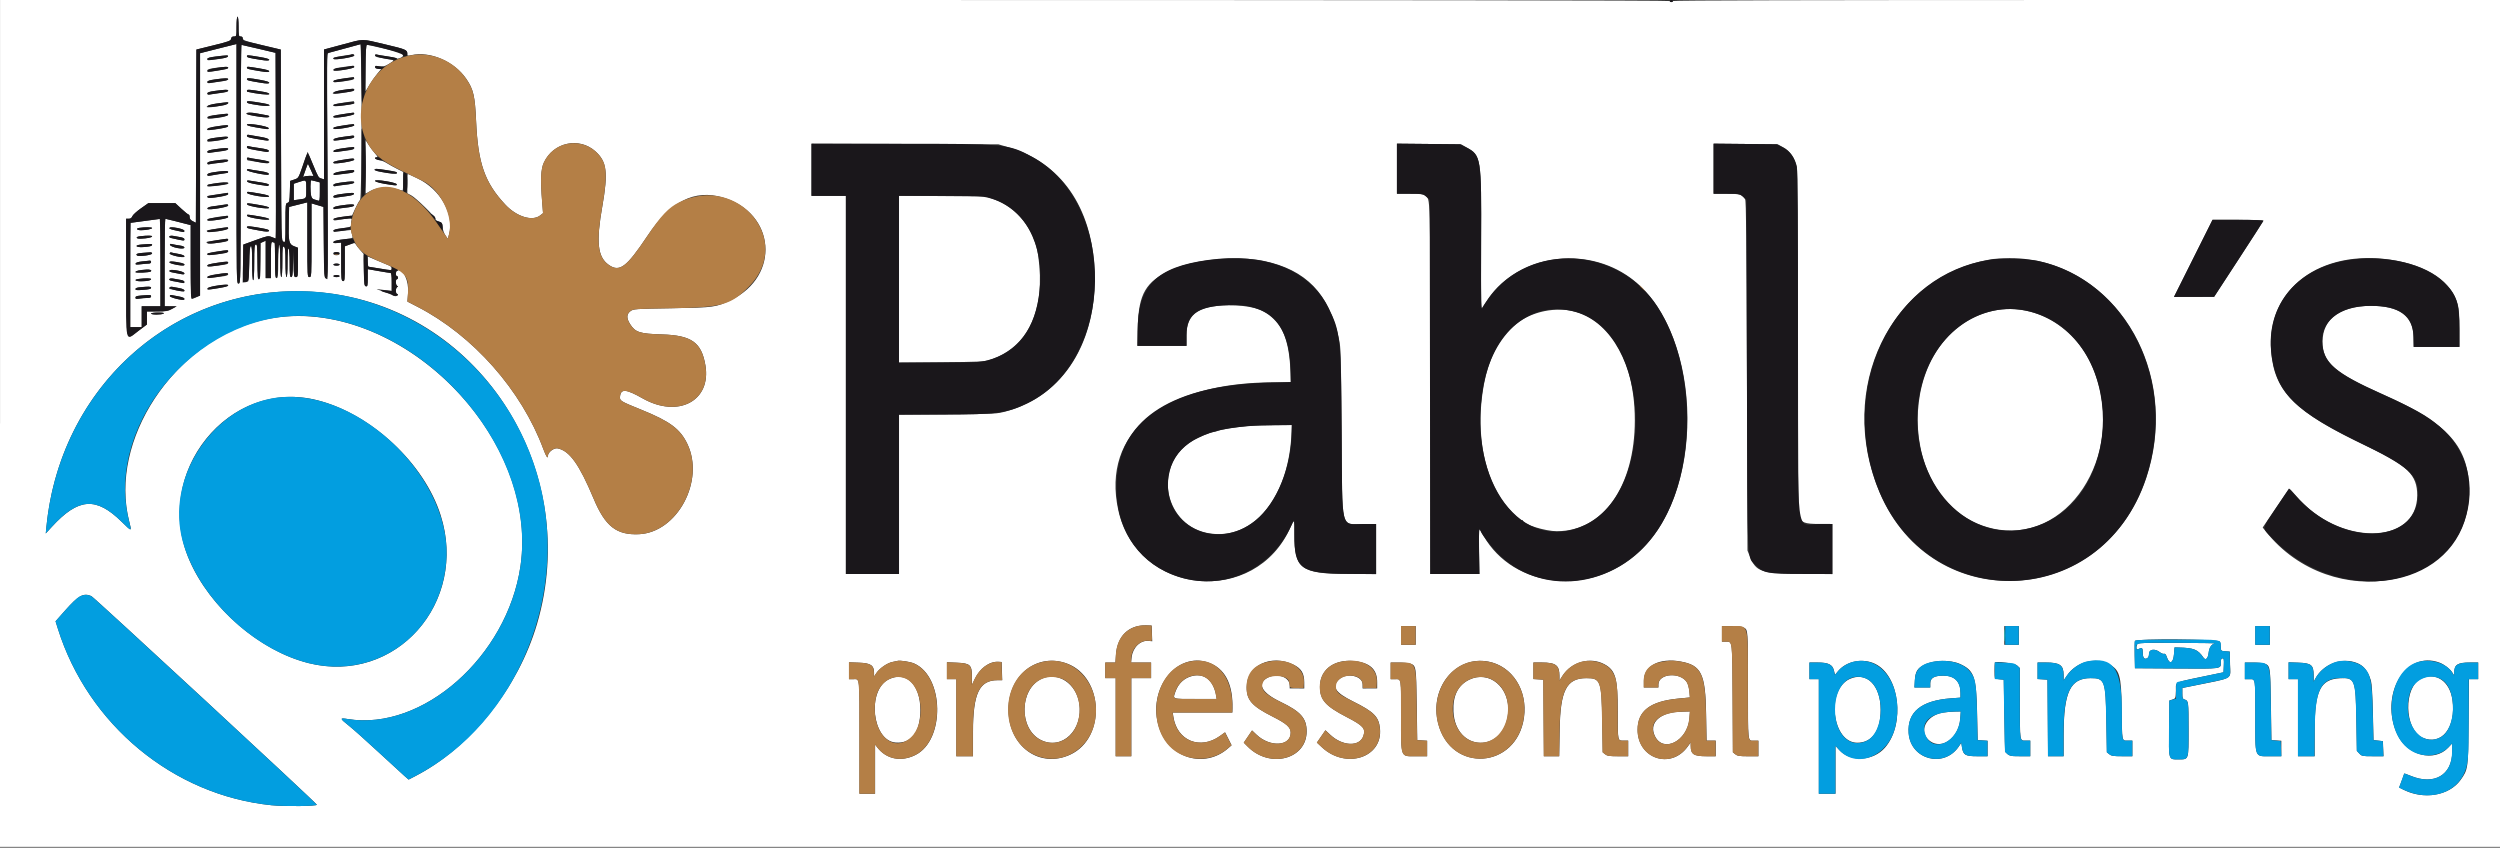
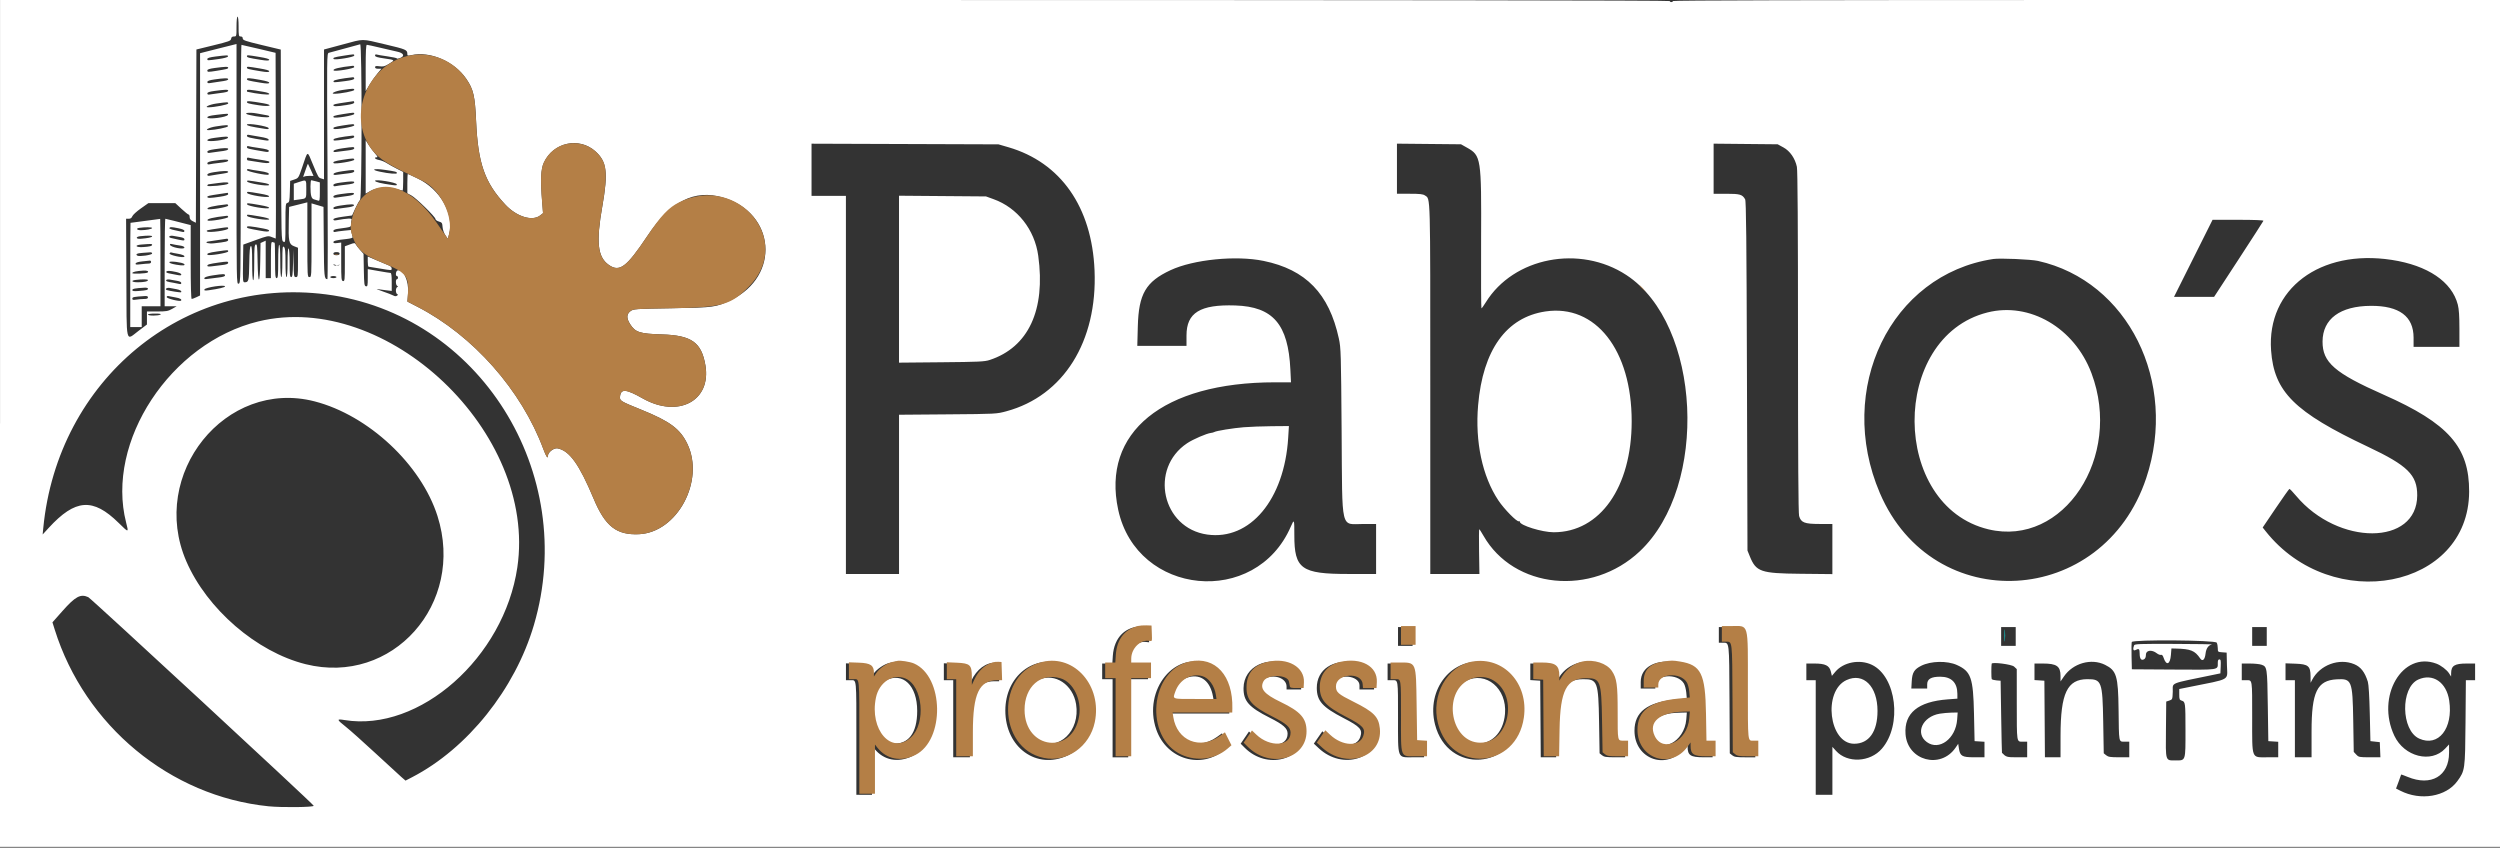
<svg xmlns="http://www.w3.org/2000/svg" width="400" height="135.62" version="1.1" viewBox="0 0 400 135.616">
  <rect x="0" y="0" width="400" height="135.616" fill="#333333" stroke="none" />
  <g fill-rule="evenodd">
-     <path d="m0 67.75v67.75h200 200v-67.75-67.75h-66.167c-44 0-66.166 0.056-66.166 0.167 0 0.091-0.113 0.166-0.25 0.166-0.138 0-0.25-0.075-0.25-0.166 0-0.111-44.639-0.167-133.58-0.167h-133.58v67.75m38.167-63.5c0 1.472 0.023 1.583 0.333 1.583 0.218 0 0.333 0.111 0.333 0.32 0 0.277 0.407 0.418 3.042 1.049l3.042 0.728 0.042 15.28c0.042 15.073 0.047 15.282 0.375 15.457 0.327 0.175 0.333 0.124 0.333-2.975 0-2.994 0.016-3.157 0.327-3.239 0.294-0.077 0.332-0.258 0.375-1.797l0.048-1.712 0.666-0.223c0.653-0.218 0.679-0.258 1.22-1.847 0.995-2.923 0.8-2.857 1.743-0.599 0.913 2.187 0.886 2.142 1.412 2.301l0.375 0.113 1e-3 -10.386 1e-3 -10.386 2.957-0.795c3.559-0.956 2.896-0.954 6.86-0.018 3.31 0.782 3.508 0.867 3.512 1.503 2e-3 0.328 0.055 0.346 0.628 0.213 2.983-0.693 6.896 0.997 8.816 3.807 1.14 1.667 1.387 2.735 1.566 6.752 0.301 6.764 1.376 9.835 4.68 13.366 1.801 1.926 4.316 2.706 5.563 1.725l0.463-0.364-0.148-1.845c-0.282-3.526-0.205-5.224 0.283-6.261 1.519-3.23 5.589-4.128 8.218-1.813 1.861 1.638 2.089 3.406 1.135 8.813-1.013 5.738-0.758 8.106 1.006 9.363 1.739 1.238 2.837 0.424 6.18-4.579 3.748-5.611 7.537-7.544 12.124-6.182 8.395 2.492 9.207 12.542 1.322 16.373-2.463 1.197-2.69 1.229-9.53 1.341-5.866 0.097-6.132 0.115-6.583 0.45-0.659 0.491-0.683 1.134-0.079 2.085 0.838 1.319 1.532 1.543 5.109 1.653 4.736 0.145 6.324 1.277 6.946 4.953 0.963 5.685-4.369 8.493-10.034 5.286-2.667-1.51-3.504-1.581-3.629-0.307-0.068 0.692 3e-3 0.736 3.461 2.141 4.553 1.848 6.169 3.054 7.318 5.463 2.811 5.89-1.629 14.154-7.753 14.43-3.588 0.161-5.391-1.249-7.242-5.666-2.316-5.525-3.866-7.689-5.78-8.072-0.57-0.114-1.537 0.624-1.537 1.172 0 0.581-0.275 0.192-0.729-1.031-3.512-9.453-11.245-18.202-20.147-22.79l-1.617-0.833 0.104-1.371c0.149-1.97-0.786-3.955-1.699-3.604-0.273 0.104-0.342 0.892-0.079 0.892 0.092 0 0.167 0.112 0.167 0.25 0 0.137-0.075 0.25-0.167 0.25-0.242 0-0.205 0.954 0.042 1.069 0.166 0.078 0.166 0.117 0 0.195-0.115 0.053-0.209 0.309-0.209 0.569s0.094 0.51 0.209 0.557c0.158 0.064 0.15 0.124-0.033 0.252-0.165 0.115-0.349 0.106-0.583-0.029-0.189-0.108-0.943-0.401-1.676-0.651-0.733-0.251-1.143-0.422-0.91-0.381s0.852 0.125 1.375 0.186l0.952 0.112v-1.44c0-1.039-0.058-1.44-0.209-1.442-0.114-2e-3 -0.977-0.139-1.916-0.305l-1.709-0.302v1.4c0 1.244-0.032 1.395-0.291 1.345-0.261-0.05-0.297-0.332-0.338-2.622l-0.046-2.566-0.537-0.612c-0.296-0.336-0.613-0.741-0.704-0.899-0.158-0.272-0.21-0.271-0.959 7e-3l-0.791 0.295v2.81c0 2.586-0.024 2.805-0.292 2.753-0.265-0.051-0.292-0.334-0.292-3.112v-3.056l-0.625 0.084c-0.443 0.06-0.625 0.022-0.625-0.131 0-0.229 0.448-0.338 2.112-0.516 0.645-0.069 1.008-0.181 0.973-0.299-0.031-0.103-0.104-0.403-0.162-0.665l-0.105-0.477-1.117 0.112c-0.615 0.062-1.249 0.15-1.409 0.197-0.183 0.053-0.292-6e-3 -0.292-0.158 0-0.163 0.26-0.277 0.792-0.349 2.12-0.286 2.042-0.257 2.042-0.766 0-0.259 0.041-0.578 0.091-0.708 0.089-0.233-0.773-0.192-2.466 0.117-0.313 0.057-0.459 0.013-0.459-0.138 0-0.154 0.463-0.285 1.494-0.426l1.493-0.204 0.531-1.154c0.293-0.634 0.631-1.235 0.751-1.335 0.308-0.255 0.322-25.003 0.015-24.901-0.11 0.037-1.213 0.337-2.45 0.669-1.238 0.331-2.394 0.644-2.569 0.695-0.313 0.091-0.317 0.456-0.208 18.156 0.061 9.935 0.054 18.063-0.015 18.061-0.507-0.01-0.538-0.319-0.581-5.913l-0.044-5.648-0.958-0.284-0.959-0.285v5.9c0 5.788-6e-3 5.899-0.333 5.899s-0.333-0.111-0.333-5.981v-5.981l-1.459 0.367-1.458 0.366-0.051 2.156c-0.08 3.354 9e-3 3.807 0.81 4.122l0.658 0.258v2.347c0 2.235-0.016 2.346-0.334 2.346-0.314 0-0.335-0.123-0.369-2.208l-0.037-2.208-0.052 2.208c-0.042 1.809-0.096 2.208-0.297 2.208-0.203 0-0.245-0.379-0.245-2.24 0-1.313-0.069-2.283-0.166-2.343-0.108-0.067-0.167 0.72-0.167 2.24 0 1.451-0.063 2.343-0.167 2.343-0.103 0-0.166-0.882-0.166-2.313 0-1.852-0.05-2.354-0.25-2.52-0.221-0.183-0.25 0.091-0.25 2.313 0 1.569-0.063 2.52-0.167 2.52s-0.167-0.972-0.167-2.583-0.062-2.583-0.166-2.583-0.167 1-0.167 2.666c0 2.26-0.038 2.667-0.25 2.667s-0.25-0.426-0.25-2.833c0-1.559-0.031-2.834-0.07-2.834-0.038 0-0.188-0.045-0.333-0.101-0.234-0.09-0.264 0.226-0.264 2.834v2.934h-0.416-0.417v-2.996-2.997l-0.413 0.188-0.413 0.188-0.045 2.934c-0.06 3.862-0.362 3.879-0.425 0.023-0.038-2.412-0.081-2.813-0.291-2.732-0.204 0.078-0.246 0.581-0.246 2.91 0 1.766-0.062 2.815-0.167 2.815-0.104 0-0.167-1.032-0.167-2.764 0-2.136-0.047-2.748-0.208-2.694-0.153 0.051-0.221 0.797-0.254 2.798-0.048 2.806-0.092 2.985-0.75 2.991-0.273 2e-3 -0.292-0.22-0.25-3.015l0.046-3.017 1.989-0.722c1.896-0.688 2.016-0.711 2.562-0.483 0.315 0.132 0.601 0.24 0.637 0.24 0.035 0 0.044-6.687 0.021-14.859l-0.043-14.858-2.666-0.634c-1.467-0.35-2.723-0.638-2.792-0.642s-0.125 8.571-0.125 19.057c0 18.923-2e-3 19.064-0.333 19.151-0.332 0.086-0.334 5e-3 -0.334-19.129v-19.216l-2.291 0.574c-1.261 0.315-2.573 0.647-2.917 0.738l-0.625 0.164v19.379 19.38l-0.589 0.28c-0.324 0.155-0.661 0.281-0.75 0.281-0.101 0-0.161-2.219-0.161-5.91v-5.91l-0.708-0.179c-0.39-0.098-1.276-0.326-1.97-0.506s-1.313-0.328-1.375-0.328c-0.063 0-0.114 3.15-0.114 7v7l0.959 2e-3 0.958 2e-3 -0.725 0.415c-0.639 0.365-0.923 0.414-2.375 0.414h-1.65v1.044 1.044l-1.322 0.998c-2.128 1.605-1.921 2.491-1.971-8.461l-0.043-9.458h0.422c0.292 0 0.469-0.123 0.573-0.397 0.083-0.219 0.696-0.781 1.362-1.25l1.21-0.853h2.154 2.154l0.99 0.917c0.544 0.504 1.061 0.916 1.147 0.916 0.087 0 0.157 0.182 0.157 0.405 0 0.282 0.151 0.479 0.499 0.653l0.499 0.249 0.043-13.862 0.043-13.861 2.75-0.673c2.465-0.604 2.755-0.712 2.803-1.042 0.038-0.265 0.167-0.369 0.458-0.369 0.401 0 0.405-0.017 0.405-1.583 0-0.944 0.068-1.583 0.167-1.583s0.167 0.639 0.167 1.583m20.333 6.625l1e-3 3.708 0.598-1c0.329-0.55 0.896-1.356 1.259-1.791l0.662-0.792h-0.51c-0.339 0-0.51-0.083-0.51-0.247 0-0.194 0.15-0.226 0.712-0.149 0.592 0.081 0.843 0.017 1.494-0.378 1.032-0.627 1.031-0.629-0.706-0.875-1.14-0.161-1.5-0.273-1.5-0.466 0-0.14 0.097-0.217 0.215-0.172 0.118 0.046 0.905 0.181 1.75 0.3 0.844 0.12 1.535 0.272 1.535 0.338s0.225 0.035 0.5-0.069c0.826-0.311 0.585-0.807-0.5-1.03-0.321-0.065-1.493-0.337-2.604-0.602-1.111-0.266-2.105-0.483-2.208-0.483-0.134 0-0.188 1.069-0.188 3.708m-1.833-1.98c0 0.243-3.076 0.752-3.284 0.544-0.197-0.197 0.082-0.294 1.475-0.511 1.878-0.292 1.809-0.291 1.809-0.033m-20.208 0.146c-0.04 0.12-0.656 0.288-1.473 0.402-1.857 0.258-1.819 0.258-1.819-6e-3 0-0.162 0.383-0.279 1.291-0.394 1.886-0.237 2.079-0.238 2.001-2e-3m5.034 0.066c1.113 0.184 1.621 0.337 1.57 0.47-0.058 0.151-0.397 0.147-1.444-0.018-1.806-0.284-2.119-0.367-2.119-0.562 0-0.214 0.065-0.211 1.993 0.11m15.174 1.622c0 0.242-3.076 0.751-3.284 0.543-0.24-0.24 0.921-0.524 3.075-0.75 0.115-0.012 0.209 0.081 0.209 0.207m-20.167 0.101c0 0.178-0.198 0.231-1.847 0.495-1.407 0.225-1.486 0.221-1.486-0.059 0-0.165 0.357-0.282 1.208-0.395 1.676-0.222 2.125-0.23 2.125-0.041m4.993 0.11c1.132 0.188 1.621 0.336 1.568 0.474-0.059 0.156-0.385 0.15-1.444-0.026-1.899-0.314-2.117-0.372-2.117-0.558 0-0.214 0.065-0.21 1.993 0.11m15.174 1.622c0 0.161-0.429 0.283-1.47 0.416-1.836 0.236-1.907 0.235-1.823-0.02 0.057-0.171 1.246-0.403 3.084-0.602 0.115-0.013 0.209 0.08 0.209 0.206m-20.167 0.101c0 0.174-0.299 0.257-1.5 0.414-0.413 0.054-0.994 0.142-1.292 0.196-0.413 0.074-0.541 0.038-0.541-0.152 0-0.18 0.311-0.294 1.125-0.412 1.546-0.225 2.208-0.239 2.208-0.046m5.101 0.111c1.041 0.186 1.512 0.339 1.46 0.475-0.059 0.153-0.391 0.147-1.444-0.027-1.899-0.315-2.117-0.372-2.117-0.559 0-0.224 0.32-0.207 2.101 0.111m15.066 1.613c0 0.186-2.196 0.613-3.158 0.613-0.77 0 0.163-0.449 1.254-0.604 1.82-0.258 1.904-0.259 1.904-9e-3m-20.167 0.102c0 0.196-0.344 0.293-1.5 0.424-0.504 0.058-1.123 0.144-1.375 0.192-0.334 0.064-0.458 0.021-0.458-0.159 0-0.182 0.322-0.291 1.208-0.408 1.661-0.22 2.125-0.231 2.125-0.049m5.614 0.195c0.682 0.119 1.005 0.248 0.954 0.38-0.064 0.167-1.973-0.044-3.526-0.388-0.023-5e-3 -0.042-0.095-0.042-0.199 0-0.196 0.541-0.154 2.614 0.207m0.025 1.838c1.687 0.294 1.063 0.595-0.678 0.327-1.737-0.267-1.961-0.33-1.961-0.55 0-0.184 0.584-0.135 2.639 0.223m14.528-0.126c0 0.159-0.391 0.288-1.257 0.417-1.538 0.229-2.077 0.236-2.077 0.028 0-0.159 0.214-0.209 2.084-0.486 0.55-0.081 1.056-0.157 1.125-0.168 0.068-0.011 0.125 0.083 0.125 0.209m-20.167 0.157c0 0.187-2.196 0.614-3.158 0.614-0.772 0 0.164-0.449 1.255-0.602 1.842-0.258 1.903-0.258 1.903-0.012m4.617 1.603c0.44 0.086 1.091 0.203 1.446 0.261 0.462 0.076 0.596 0.158 0.468 0.286-0.165 0.164-1.815-2e-3 -3.156-0.318-1.19-0.28-0.075-0.486 1.242-0.229m15.55 0.073c0 0.242-3.076 0.751-3.284 0.543-0.199-0.199 0.092-0.3 1.478-0.517 1.848-0.288 1.806-0.288 1.806-0.026m-20.207 0.141c-0.132 0.396-3.293 0.791-3.293 0.411 0-0.17 0.379-0.281 1.375-0.4 1.972-0.236 1.993-0.236 1.918-0.011m6.509 2.12c0.059 0.179-0.079 0.202-0.655 0.113-2.223-0.346-2.814-0.487-2.814-0.672 0-0.292 3.366 0.25 3.469 0.559m13.698-0.436c0 0.235-3.083 0.752-3.284 0.551-0.204-0.204 0.13-0.329 1.408-0.526 1.779-0.274 1.876-0.276 1.876-0.025m-20.209 0.154c-0.059 0.178-1.992 0.571-3.014 0.613-0.848 0.035-0.015-0.428 1.069-0.593 1.719-0.263 2.027-0.266 1.945-0.02m5.112 1.674c0.84 0.128 1.348 0.286 1.397 0.435 0.062 0.187-0.067 0.21-0.653 0.119-2.37-0.369-2.814-0.48-2.814-0.706 0-0.162 0.119-0.207 0.375-0.143 0.206 0.051 0.969 0.184 1.695 0.295m15.097 0.013c0 0.162-0.429 0.283-1.47 0.417-1.836 0.235-1.907 0.234-1.823-0.02 0.057-0.172 1.246-0.404 3.084-0.603 0.115-0.012 0.209 0.08 0.209 0.206m-20.209 0.147c-0.117 0.35-3.291 0.74-3.291 0.404 0-0.163 0.364-0.283 1.208-0.399 1.789-0.245 2.164-0.246 2.083-5e-3m22.042 4.664v4.271l0.772-0.432c1.013-0.566 2.772-0.701 4.1-0.315 0.511 0.148 0.974 0.27 1.029 0.27 0.054 0 0.099-0.674 0.099-1.498v-1.497l-1.03-0.52c-0.567-0.286-1.298-0.692-1.625-0.902s-0.876-0.43-1.22-0.49c-0.614-0.106-0.882-0.426-0.358-0.426 0.196 0 0.122-0.166-0.276-0.62-0.299-0.34-0.757-0.955-1.017-1.366l-0.474-0.746v4.271m102.82-3.156c8.387 2.444 13.369 9.557 13.799 19.7 0.481 11.373-4.958 20.074-14.095 22.548-1.601 0.433-1.615 0.434-9.395 0.496l-7.792 0.063v12.738 12.738h-4.25-4.25v-30.25-30.25h-2.75-2.75v-4.172-4.173l14.959 0.053 14.958 0.053 1.566 0.456m73.351 0.049c2.307 1.297 2.353 1.594 2.296 14.867-0.025 5.977-1e-3 10.867 0.055 10.867s0.368-0.432 0.694-0.96c4.451-7.212 15.04-9.263 22.508-4.361 11.963 7.854 13.216 33.741 2.139 44.19-7.714 7.278-20.167 6.033-25.026-2.501-0.321-0.563-0.62-1.027-0.666-1.03-0.046-2e-3 -0.058 1.608-0.028 3.579l0.056 3.583h-3.931-3.931v-29.588c0-31.921 0.044-30.346-0.852-30.973-0.308-0.216-0.813-0.272-2.435-0.272h-2.046v-4.009-4.009l5.125 0.051 5.125 0.05 0.917 0.516m50.665-0.016c1.057 0.577 1.864 1.741 2.158 3.109 0.12 0.562 0.177 9.491 0.178 28.025 0 18.577 0.056 27.401 0.176 27.833 0.295 1.061 0.86 1.282 3.281 1.283h2.042v4.011 4.011l-5.125-0.053c-6.353-0.065-7.081-0.317-8.085-2.795l-0.374-0.924-0.083-27.916c-0.066-21.996-0.128-27.995-0.293-28.283-0.441-0.772-0.82-0.884-2.994-0.884h-2.046v-4.009-4.009l5.125 0.051 5.125 0.05 0.915 0.5m-243.87 0.097c1.113 0.157 1.535 0.282 1.535 0.454 0 0.174-0.142 0.213-0.542 0.146-2.755-0.46-2.958-0.511-2.958-0.741 0-0.133 0.097-0.204 0.215-0.159s0.905 0.18 1.75 0.3m15.202 0.048c0 0.157-0.326 0.265-1.042 0.343-0.573 0.062-1.333 0.158-1.689 0.213-0.509 0.078-0.631 0.049-0.57-0.134 0.049-0.151 0.545-0.3 1.397-0.421 1.826-0.259 1.904-0.259 1.904-1e-3m-20.167 0.094c0 0.196-0.344 0.293-1.5 0.425-0.504 0.057-1.123 0.143-1.375 0.192-0.331 0.063-0.458 0.02-0.458-0.156 0-0.174 0.323-0.291 1.125-0.408 1.528-0.222 2.208-0.238 2.208-0.053m4.75 1.673c1.75 0.261 1.99 0.332 1.795 0.527-0.115 0.115-0.658 0.085-1.691-0.093-0.836-0.144-1.596-0.262-1.687-0.262-0.092 0-0.167-0.118-0.167-0.262 0-0.171 0.1-0.23 0.292-0.172 0.16 0.048 0.816 0.167 1.458 0.262m15.417 0.06c0 0.229-3.095 0.739-3.292 0.542-0.201-0.201 0.183-0.345 1.426-0.534 1.733-0.263 1.866-0.264 1.866-8e-3m-20.167 0.1c0 0.199-0.342 0.291-1.583 0.427-0.55 0.06-1.169 0.149-1.375 0.198-0.261 0.062-0.375 0.014-0.375-0.159 0-0.18 0.312-0.294 1.125-0.412 1.528-0.222 2.208-0.239 2.208-0.054m12.458 1.301c-0.143 0.437-0.318 0.938-0.388 1.113-0.093 0.235-0.071 0.285 0.084 0.189 0.116-0.072 0.5-0.126 0.855-0.121l0.644 9e-3 -0.415-0.94c-0.229-0.517-0.439-0.963-0.468-0.991-0.028-0.029-0.169 0.305-0.312 0.741m-7.497 0.388c1.236 0.175 1.719 0.365 1.495 0.589-0.189 0.189-3.456-0.491-3.456-0.72 0-0.146 0.111-0.203 0.292-0.15 0.16 0.047 0.911 0.174 1.669 0.281m20.09-0.171c1.704 0.245 1.949 0.31 1.949 0.516 0 0.194-1.217 0.097-2.708-0.217-1.595-0.335-1.031-0.557 0.759-0.299m-4.884 0.224c0 0.158-0.306 0.266-0.959 0.34-0.527 0.061-1.286 0.154-1.688 0.208-0.576 0.078-0.713 0.051-0.653-0.131 0.048-0.147 0.553-0.298 1.396-0.418 1.827-0.259 1.904-0.259 1.904 1e-3m-20.167 0.095c0 0.152-0.175 0.194-1.75 0.423-0.367 0.053-0.873 0.137-1.125 0.187-0.33 0.066-0.458 0.024-0.458-0.149 0-0.165 0.323-0.292 1.041-0.407 1.409-0.225 2.292-0.246 2.292-0.054m28.667 1.887v1.545l0.625 0.33c0.759 0.4 3.875 3.445 3.875 3.787 0 0.134 0.243 0.314 0.541 0.399 0.492 0.14 0.547 0.221 0.594 0.882 0.031 0.417 0.221 0.975 0.447 1.307l0.394 0.58 0.197-0.73c0.866-3.207-1.37-7.165-5.051-8.941-0.804-0.388-1.498-0.705-1.542-0.705s-0.08 0.696-0.08 1.546m-1.701 0.101c0.061 0.185-0.084 0.208-0.736 0.117-1.772-0.247-2.73-0.483-2.73-0.671 0-0.292 3.363 0.246 3.466 0.554m-21.43-0.249c0.759 0.126 1.081 0.246 1 0.374-0.163 0.256-3.399-0.269-3.497-0.568-0.073-0.223 0.016-0.216 2.497 0.194m5.756-0.102l-0.792 0.263v1.32 1.319l0.875-0.118c1.176-0.158 1.125-0.083 1.125-1.673 0-1.564 0.041-1.527-1.208-1.111m1.875 0.684c0 1.474 0.141 1.978 0.586 2.089 0.21 0.053 0.502 0.142 0.648 0.198 0.231 0.089 0.266-0.095 0.266-1.408v-1.51l-0.625-0.173c-0.344-0.096-0.682-0.174-0.75-0.175-0.069 0-0.125 0.44-0.125 0.979m-13.191-0.402c-0.225 0.215-3.309 0.499-3.309 0.305 0-0.119 0.093-0.223 0.208-0.231s0.846-0.104 1.625-0.214c1.192-0.169 1.743-0.117 1.476 0.14m20.191-0.256c0 0.199-0.343 0.291-1.584 0.427-0.55 0.06-1.168 0.149-1.375 0.198-0.263 0.063-0.375 0.014-0.375-0.163 0-0.187 0.311-0.293 1.209-0.412 1.661-0.22 2.125-0.231 2.125-0.05m-15.131 1.814c1.167 0.202 1.585 0.337 1.496 0.481-0.164 0.262-3.389-0.269-3.491-0.575-0.085-0.258-5e-3 -0.254 1.995 0.094m-5.036 0.085c0 0.148-0.428 0.287-1.292 0.418-1.559 0.238-2.041 0.246-2.041 0.036 0-0.16 0.213-0.209 2.083-0.486 0.55-0.082 1.056-0.157 1.125-0.169 0.069-0.011 0.125 0.08 0.125 0.201m20.125-0.012c-0.038 0.114-0.475 0.253-0.972 0.309-0.497 0.055-1.222 0.156-1.611 0.223-0.564 0.097-0.709 0.073-0.709-0.12 0-0.173 0.341-0.288 1.209-0.407 1.789-0.245 2.163-0.246 2.083-5e-3m87.208 13.626v13.355l6.792-0.063c5.987-0.055 6.9-0.098 7.708-0.363 6.199-2.035 8.975-7.99 7.776-16.68-0.577-4.186-3.326-7.672-7.137-9.049l-1.222-0.442-6.958-0.056-6.959-0.057v13.355m-102.3-11.866c1.114 0.193 1.583 0.34 1.5 0.47-0.159 0.251-3.397-0.273-3.495-0.566-0.085-0.255-3e-3 -0.251 1.995 0.096m-5.036 0.093c0 0.243-3.075 0.752-3.283 0.544-0.241-0.241 0.92-0.524 3.075-0.75 0.114-0.012 0.208 0.081 0.208 0.206m20.125-0.02c-0.04 0.12-0.523 0.258-1.139 0.325-0.588 0.065-1.313 0.162-1.611 0.216-0.398 0.073-0.542 0.038-0.542-0.132 0-0.158 0.358-0.285 1.125-0.399 1.682-0.251 2.248-0.254 2.167-0.01m-15.184 1.736c1.089 0.183 1.666 0.351 1.62 0.471-0.099 0.258-3.424-0.253-3.519-0.54-0.089-0.267-0.1-0.268 1.899 0.069m-4.941 0.109c0 0.235-3.083 0.753-3.284 0.552-0.24-0.24 0.922-0.524 3.076-0.75 0.114-0.012 0.208 0.077 0.208 0.198m-13.25 0.616c-1.283 0.164-2.352 0.305-2.375 0.314s-0.042 3.767-0.042 8.35v8.333h0.917 0.917v-1.666-1.667h1.5 1.5v-7c0-3.85-0.019-6.991-0.042-6.98-0.023 0.01-1.092 0.153-2.375 0.316m338.89-8e-3c-0.031 0.088-1.818 2.861-3.972 6.162l-3.917 6.002-3.209 4e-3 -3.209 4e-3 3.085-6.167 3.084-6.166h4.097c2.559 0 4.076 0.06 4.041 0.161m-320.02 1.227c0.72 0.135 0.999 0.255 0.914 0.391-0.093 0.148-0.443 0.138-1.454-0.045-1.949-0.353-2.081-0.39-2.081-0.586 0-0.189 0.678-0.127 2.621 0.24m-17.788-0.077c0 0.161-0.958 0.351-1.781 0.353-0.676 3e-3 -0.876-0.285-0.263-0.378 0.881-0.133 2.044-0.119 2.044 0.025m4.223 0.045c0.619 0.124 0.944 0.272 0.944 0.428 0 0.147-0.111 0.206-0.292 0.155-0.16-0.046-0.724-0.169-1.252-0.273-0.528-0.105-0.918-0.26-0.865-0.345 0.123-0.2 0.32-0.195 1.465 0.035m7.944 0.04c0 0.297-3.113 0.724-3.374 0.463-0.175-0.175-0.057-0.206 1.957-0.504 1.426-0.211 1.417-0.212 1.417 0.041m-12.167 1.256c0 0.148-0.676 0.291-1.819 0.385-0.81 0.066-0.873-0.332-0.066-0.415 1.249-0.13 1.885-0.12 1.885 0.03m4.542 0.123c0.37 0.06 0.625 0.194 0.625 0.329 0 0.293 0.012 0.294-2.132-0.194-0.59-0.134-0.244-0.461 0.361-0.339 0.286 0.057 0.802 0.149 1.146 0.204m7.625 0.453c0 0.236-0.391 0.327-2.292 0.534-0.82 0.09-1.547-0.11-1-0.275 0.069-0.021 2.859-0.442 3.084-0.465 0.114-0.012 0.208 0.081 0.208 0.206m-12.167 0.76c0 0.21-0.409 0.314-1.485 0.376-1.182 0.068-1.402-0.317-0.234-0.408 1.578-0.124 1.719-0.121 1.719 0.032m4.417 0.121c0.476 0.065 0.75 0.187 0.75 0.332 0 0.376-2.169-0.031-2.303-0.432-0.055-0.165 0.04-0.195 0.365-0.113 0.241 0.061 0.776 0.156 1.188 0.213m7.75 0.953c0 0.238-3.088 0.739-3.292 0.535s0.188-0.342 1.508-0.531c1.846-0.263 1.784-0.263 1.784-4e-3m-12.167 0.33c0 0.231-2.053 0.531-2.356 0.344-0.365-0.226-0.064-0.391 0.815-0.447 0.527-0.033 1.089-0.074 1.25-0.091 0.16-0.017 0.291 0.07 0.291 0.194m4.035 0.026c0.789 0.118 1.27 0.333 1.108 0.495-0.217 0.217-2.451-0.284-2.357-0.528 0.05-0.131 0.184-0.202 0.298-0.158 0.114 0.043 0.542 0.129 0.951 0.191m25.965-2e-3c0 0.167-0.166 0.25-0.5 0.25-0.333 0-0.5-0.083-0.5-0.25 0-0.166 0.167-0.25 0.5-0.25 0.334 0 0.5 0.084 0.5 0.25m4.5 1.269c0 0.448 0.057 0.815 0.125 0.816 0.069 1e-3 0.932 0.14 1.917 0.308 1.749 0.3 1.792 0.3 1.792-5e-3 0-0.171-0.169-0.383-0.375-0.47-0.207-0.087-1.069-0.452-1.917-0.811l-1.542-0.652v0.814m143.33-0.111c6.769 1.393 10.486 5.227 12.048 12.426 0.325 1.5 0.349 2.281 0.442 14.916 0.119 16.226-0.233 14.75 3.523 14.75h1.992v4 4h-4.448c-7.522 0-8.64-0.803-8.633-6.208 3e-3 -2.586-0.017-2.637-0.565-1.373-5.603 12.945-24.634 11.099-27.614-2.679-2.681-12.395 7.159-20.402 25.077-20.406h2.567l-0.098-2.042c-0.346-7.243-2.768-10.06-8.819-10.255-5.618-0.182-7.801 1.159-7.801 4.791v1.672h-3.936-3.937l0.083-3.125c0.137-5.178 1.279-7.138 5.232-8.981 3.68-1.715 10.476-2.393 14.887-1.486m123.92 5e-3c14.385 3.215 22.432 19.371 17.306 34.749-6.91 20.729-34.119 22.258-42.616 2.394-7.13-16.671 1.732-34.965 18.144-37.452 1.058-0.16 6.025 0.054 7.166 0.309m56.584-0.167c5.78 0.888 9.626 3.493 10.576 7.164 0.183 0.709 0.257 1.819 0.257 3.875v2.882h-3.667-3.666v-1.467c0-3.42-2.284-5.124-6.834-5.1-4.919 0.025-7.713 2.087-7.732 5.706-0.017 3.343 1.931 5.039 9.775 8.51 10.378 4.591 13.709 8.369 13.68 15.518-0.062 15.525-21.911 19.768-32.563 6.324l-0.47-0.593 2.079-3.074c1.144-1.691 2.132-3.086 2.197-3.102 0.065-0.015 0.544 0.482 1.066 1.105 6.735 8.042 19.375 7.992 19.383-0.077 4e-3 -3.258-1.53-4.771-7.872-7.764-11.775-5.559-15.035-8.799-15.509-15.414-0.704-9.841 7.837-16.255 19.3-14.493m-358.5 0.338c0 0.147-0.154 0.25-0.375 0.251-0.207 1e-3 -0.779 0.05-1.273 0.109-0.729 0.088-0.883 0.064-0.82-0.126 0.049-0.15 0.432-0.269 1.064-0.331 0.543-0.054 1.081-0.11 1.195-0.125 0.115-0.016 0.209 0.084 0.209 0.222m5.287 0.314c0.261 0.262-0.218 0.305-1.276 0.116-0.801-0.143-1.133-0.271-1.077-0.416 0.081-0.21 2.1 0.048 2.353 0.3m7.046-0.167c0 0.157-0.306 0.266-0.958 0.34-0.527 0.06-1.277 0.152-1.667 0.205-0.46 0.062-0.708 0.032-0.708-0.087 0-0.208 0.334-0.304 1.75-0.506 1.468-0.209 1.583-0.205 1.583 0.048m17.833 0.269c0 0.092-0.225 0.167-0.5 0.167s-0.5-0.075-0.5-0.167c0-0.091 0.225-0.166 0.5-0.166s0.5 0.075 0.5 0.166m-30.2 1.09c-0.18 0.18-2.466 0.28-2.466 0.108 0-0.19 0.612-0.332 1.75-0.405 0.589-0.038 0.915 0.097 0.716 0.297m4.525-0.076c0.492 0.105 0.842 0.272 0.842 0.399 0 0.165-0.154 0.186-0.625 0.087-0.344-0.072-0.908-0.18-1.255-0.241-0.346-0.06-0.585-0.18-0.531-0.267 0.127-0.206 0.534-0.2 1.569 0.022m7.842 0.548c0 0.157-0.326 0.264-1.042 0.342-0.573 0.063-1.333 0.159-1.689 0.213-0.509 0.079-0.63 0.05-0.569-0.133 0.048-0.147 0.534-0.303 1.313-0.42 1.741-0.263 1.987-0.264 1.987-2e-3m17.833 0.272c0 0.091-0.225 0.166-0.5 0.166s-0.5-0.075-0.5-0.166c0-0.092 0.225-0.167 0.5-0.167s0.5 0.075 0.5 0.167m-30.166 0.48c0 0.214-0.624 0.348-1.625 0.351-0.959 2e-3 -1.2-0.27-0.334-0.377 1.055-0.131 1.959-0.119 1.959 0.026m4.708 0.129c0.386 0.062 0.625 0.192 0.625 0.34 0 0.15-0.109 0.208-0.292 0.154-0.16-0.047-0.591-0.134-0.958-0.192-1.031-0.166-1.264-0.254-1.149-0.44 0.06-0.097 0.333-0.126 0.628-0.067 0.286 0.057 0.802 0.15 1.146 0.205m7.625 0.879c0 0.154-1.022 0.398-2.563 0.61-0.652 0.09-0.798 0.067-0.737-0.118 0.112-0.335 3.3-0.811 3.3-0.492m-12.333 0.35c0 0.228-0.221 0.286-1.459 0.382-0.802 0.063-1.041 0.03-1.041-0.143 0-0.214 0.442-0.3 1.958-0.382 0.298-0.016 0.542 0.049 0.542 0.143m4.543 0.092c0.58 0.099 0.923 0.326 0.752 0.497-0.07 0.07-1.829-0.202-2.264-0.35-0.395-0.135-0.01-0.432 0.443-0.343 0.243 0.048 0.724 0.136 1.069 0.196m23.957 0.836c24.498 3.159 40.435 28.513 33.252 52.9-3.02 10.254-10.618 19.753-19.472 24.343l-1.069 0.555-0.662-0.574c-0.364-0.316-2.227-2.025-4.14-3.799-1.913-1.775-4.056-3.686-4.762-4.248-1.485-1.181-1.503-1.284-0.194-1.07 11.986 1.964 25.525-10.001 27.647-24.433 3.171-21.566-20.815-44.349-41.429-39.351-14.063 3.41-24.476 19.241-21.166 32.181 0.425 1.661 0.431 1.66-1.199 0.056-4.111-4.046-6.928-3.843-11.194 0.807l-0.964 1.051 0.102-1.051c2.301-23.696 22.421-40.311 45.25-37.367m-28.5 0.484c0 0.177-0.182 0.25-0.625 0.252-0.344 1e-3 -0.907 0.048-1.25 0.105-0.502 0.083-0.625 0.051-0.625-0.16 0-0.256 0.198-0.297 2.041-0.417 0.31-0.021 0.459 0.051 0.459 0.22m4.462 0.014c0.664 0.105 1.011 0.318 0.824 0.505-0.187 0.186-2.286-0.333-2.286-0.566 0-0.165 0.117-0.21 0.375-0.146 0.206 0.051 0.695 0.144 1.087 0.207m219.12 2.236c-6.251 0.94-10.003 6.171-10.758 15-0.501 5.857 0.673 11.372 3.244 15.236 0.93 1.398 3.007 3.506 3.285 3.334 0.08-0.049 0.146-0.014 0.146 0.078 0 0.571 3.575 1.679 5.416 1.679 7.417 0 12.475-7.191 12.48-17.744 6e-3 -11.421-5.784-18.791-13.813-17.583m70.718 0.162c-15.626 3.968-15.484 30.953 0.183 34.699 11.993 2.867 21.523-11.584 16.476-24.985-2.735-7.264-9.886-11.434-16.659-9.714m-292.3 0.338c-0.331 0.213-2 0.213-2 0 0-0.095 0.484-0.166 1.125-0.164 0.788 1e-3 1.05 0.051 0.875 0.164m24.666 13.886c8.601 2.221 17.037 10.096 19.659 18.351 4.461 14.045-7.228 27.168-21.107 23.697-7.83-1.957-15.779-8.818-19.089-16.475-6.022-13.933 6.282-29.255 20.537-25.573m148.67 4.136c-1.749 0.142-4.424 0.577-4.737 0.771-0.091 0.056-0.324 0.119-0.519 0.14-0.676 0.072-2.853 1.01-3.795 1.636-6.128 4.067-4.045 13.6 3.195 14.624 6.852 0.969 12.347-5.599 12.955-15.485l0.115-1.875-2.732 0.023c-1.503 0.013-3.519 0.087-4.482 0.166m-184.89 27.186c0.446 0.202 35.936 33.039 36.071 33.375 0.099 0.245-5.072 0.307-7.242 0.086-15.715-1.596-29.367-12.879-34.192-28.259l-0.368-1.174 1.601-1.807c2.071-2.337 2.894-2.78 4.13-2.221m169.69 5.967l0.048 1.259-0.548-0.059c-1.33-0.144-2.556 1.022-2.744 2.609l-0.1 0.849h1.606 1.607v1.25 1.25h-1.584-1.583v6.25 6.25h-1.25-1.25v-6.25-6.25h-0.833-0.834v-1.25-1.25h0.812 0.811l0.078-1.208c0.196-3.02 2.065-4.833 4.883-4.737l0.833 0.028 0.048 1.259m42.202 0.325v1.5h-1.167-1.166v-1.5-1.5h1.166 1.167v1.5m52.487-1.257c0.682 0.353 0.675 0.255 0.677 9.285 3e-3 9.351-0.055 8.805 0.937 8.805h0.732v1.25 1.25h-1.648c-1.374 0-1.713-0.053-2.042-0.319l-0.393-0.318-0.046-8.628c-0.05-9.405-0.011-9.068-1.058-9.068h-0.646v-1.25-1.25h1.508c0.997 0 1.668 0.082 1.979 0.243m44.013 1.257v1.5h-1.167-1.166v-1.5-1.5h1.166 1.167v1.5m40.167 0v1.5h-1.167-1.167v-1.5-1.5h1.167 1.167v1.5m-8.006 0.989c0.095 0.177 0.172 0.585 0.172 0.907 0 0.569 0.02 0.586 0.709 0.636l0.708 0.051 0.047 2.043c0.057 2.501 0.785 2.09-6.172 3.489l-1.458 0.293v0.868c0 0.754 0.049 0.883 0.375 0.985 0.605 0.189 0.619 0.296 0.622 4.726 3e-3 5.001 0.054 4.846-1.595 4.846s-1.582 0.218-1.53-4.973l0.044-4.444 0.5-0.166c0.49-0.163 0.501-0.193 0.547-1.408 0.058-1.552-0.804-1.196 6.62-2.733l1-0.207 0.049-1.118c0.041-0.918 4e-3 -1.118-0.208-1.118-0.181 0-0.258 0.165-0.258 0.552 0 1.175 0.335 1.124-7.083 1.076l-6.667-0.044-0.047-2.074c-0.026-1.141-9e-3 -2.172 0.037-2.292 0.157-0.41 13.367-0.308 13.588 0.105m-13.227 0.441c-0.224 0.584-0.122 0.926 0.222 0.742 0.553-0.296 0.677-0.196 0.677 0.544 0 0.848 0.244 1.177 0.693 0.937 0.208-0.112 0.307-0.352 0.307-0.743 0-0.717 0.952-0.842 1.733-0.228 0.244 0.192 0.55 0.309 0.679 0.259 0.157-0.06 0.297 0.097 0.42 0.471 0.433 1.311 1.047 1.075 1.168-0.448l0.084-1.048 0.666 0.017c2.427 0.059 3.067 0.316 3.937 1.584 0.375 0.547 0.744 0.212 0.856-0.777 0.092-0.823 0.459-1.349 1.016-1.458 0.197-0.039-2.503-0.08-5.999-0.093-5.657-0.02-6.368 6e-3 -6.459 0.241m-195.68 3.057c4.813 2.114 4.959 12.268 0.211 14.64-2.295 1.145-4.626 0.689-6.087-1.191l-0.374-0.481v3.939 3.939h-1.25-1.25v-8.903c0-10.034 0.06-9.43-0.934-9.43h-0.733v-1.35-1.349l1.598 0.058c1.866 0.067 2.402 0.425 2.402 1.605v0.613l0.409-0.601c0.507-0.747 1.778-1.604 2.574-1.737 0.33-0.055 0.676-0.129 0.767-0.164 0.342-0.13 2.023 0.13 2.667 0.412m24.499 0.029c5.828 2.198 6.187 11.853 0.54 14.527-4.945 2.341-9.961-1.286-9.954-7.199 6e-3 -5.533 4.629-9.132 9.414-7.328m23.194 0.079c2.233 1.075 3.329 3.482 3.239 7.113l-0.015 0.625h-4.772-4.771l0.108 0.708c0.583 3.812 4.283 5.322 7.456 3.043l0.809-0.581 0.522 1.035 0.523 1.035-0.616 0.533c-3.708 3.205-9.27 1.576-10.935-3.203-2.223-6.381 3.107-12.881 8.452-10.308m13.002 0.084c1.258 0.606 1.722 1.378 1.722 2.865v0.94l-1.167-4e-3 -1.167-4e-3v-0.474c0-1.33-1.982-2.037-3.503-1.251-1.799 0.931-1.004 2.418 2.086 3.902 3.185 1.53 4.13 2.599 4.136 4.68 0.013 4.476-5.861 6.025-9.406 2.479l-0.653-0.653 0.663-0.977 0.664-0.977 0.703 0.669c2.169 2.063 5.477 1.873 5.477-0.315 0-0.858-0.663-1.449-2.883-2.568-3.323-1.676-4.189-2.659-4.168-4.733 0.035-3.476 3.889-5.316 7.496-3.579m10.325-0.497c2.09 0.364 3.063 1.41 3.063 3.29v1.004l-1.166 4e-3 -1.167 4e-3v-0.661c0-1.333-2.513-1.903-3.702-0.84-1.326 1.185-0.739 2.129 2.252 3.617 3.263 1.624 4.038 2.408 4.232 4.279 0.482 4.671-5.458 6.598-9.289 3.014l-0.797-0.745 0.681-0.987 0.681-0.986 0.778 0.728c1.974 1.846 4.702 1.94 5.292 0.181 0.399-1.188-2e-3 -1.64-2.695-3.033-3.374-1.747-4.255-2.742-4.263-4.813-0.01-2.949 2.577-4.67 6.1-4.056m20.818-1e-3c3.852 0.712 6.352 4.607 5.739 8.942-1.166 8.245-11.68 8.985-13.739 0.967-1.453-5.662 2.757-10.878 8-9.909m18.613 0.437c1.786 0.971 2.132 2.214 2.132 7.653 0 4.716-0.031 4.562 0.935 4.562h0.732v1.25 1.25h-1.648c-1.374 0-1.714-0.053-2.042-0.318l-0.393-0.319-0.084-5.056c-0.105-6.402-0.258-6.813-2.533-6.803-3.159 0.013-4.157 1.933-4.263 8.204l-0.073 4.292h-1.23-1.23l-0.044-6.125-0.043-6.125-0.792-0.051-0.792-0.051v-1.324-1.324h1.339c2.236 0 2.828 0.446 2.828 2.127v0.772l0.475-0.749c1.434-2.261 4.456-3.099 6.726-1.865m12.221-0.436c3.282 0.606 3.935 1.956 4.044 8.359l0.074 4.292h0.73 0.73v1.25 1.25h-1.486c-2.046 0-2.514-0.313-2.514-1.683v-0.534l-0.501 0.691c-2.685 3.708-7.999 1.903-7.999-2.716 0-3 2.011-4.546 6.478-4.981l1.895-0.184-0.086-0.95c-0.048-0.523-0.217-1.171-0.376-1.441-1.013-1.715-4.578-1.469-4.578 0.316v0.482h-1.166-1.167v-1.059c0-2.428 2.488-3.727 5.922-3.092m31.054 0.353c3.944 1.874 4.879 9.634 1.615 13.416-1.886 2.186-5.529 2.366-7.34 0.362l-0.584-0.648v3.834 3.834h-1.334-1.333v-9.167-9.166h-0.75-0.75v-1.334-1.333h1.292c1.734 1e-3 2.395 0.322 2.626 1.28l0.168 0.696 0.552-0.657c1.296-1.544 3.894-2.041 5.838-1.117m13.619 0.036c2.248 1.019 2.604 2.031 2.727 7.762l0.095 4.417 0.791 0.05 0.792 0.051v1.241 1.241h-1.66c-1.929 0-2.248-0.188-2.435-1.437l-0.108-0.722-0.41 0.604c-2.393 3.525-7.713 2.098-8.018-2.151-0.241-3.36 2.001-5.206 6.756-5.56l1.542-0.115-4e-3 -0.768c-9e-3 -1.801-0.951-2.742-2.746-2.742-1.46 0-2.084 0.368-2.084 1.229v0.662h-1.268-1.269l0.065-1.161c0.079-1.397 0.399-1.918 1.524-2.482 1.54-0.772 4.148-0.827 5.71-0.119m23.701-0.028c1.832 0.909 2.096 1.782 2.158 7.123 0.064 5.439 0.013 5.167 0.966 5.167h0.747v1.25 1.25h-1.649c-1.373 0-1.713-0.053-2.041-0.318l-0.394-0.319-0.087-5.056c-0.11-6.43-0.252-6.813-2.529-6.803-3.235 0.013-4.291 2.233-4.297 9.038l-3e-3 3.458h-1.248-1.248l-0.044-6.125-0.044-6.125-0.791-0.051-0.792-0.051v-1.324-1.324h1.339c2.223 0 2.828 0.429 2.828 2.007v0.863l0.554-0.81c1.453-2.124 4.37-2.945 6.575-1.85m39.861-0.107c1.059 0.443 1.698 1.268 2.18 2.814 0.131 0.418 0.246 2.311 0.31 5.083l0.103 4.417 0.75 0.083 0.75 0.083 0.049 1.209 0.049 1.208h-1.728c-1.642 0-1.749-0.021-2.133-0.43l-0.404-0.43-0.083-5.028c-0.106-6.41-0.231-6.721-2.643-6.585-3.135 0.177-4.024 2.019-4.024 8.337v4.136h-1.333-1.333v-6.167-6.166h-0.75-0.75v-1.35-1.349l1.598 0.058c2.039 0.073 2.398 0.375 2.408 2.025l7e-3 1.032 0.262-0.5c1.236-2.355 4.302-3.488 6.715-2.48m13.15-0.084c0.729 0.274 1.664 0.987 2.02 1.543l0.334 0.521 3e-3 -0.528c6e-3 -1.213 0.555-1.555 2.494-1.555h1.342v1.333 1.334h-0.738-0.739l-0.057 6.791c-0.064 7.542-0.082 7.668-1.305 9.357-1.811 2.5-5.891 3.186-9.127 1.535l-0.686-0.349 0.409-1.088c0.225-0.598 0.41-1.114 0.41-1.147 0-0.034 0.468 0.134 1.041 0.371 3.746 1.551 6.625-0.125 6.625-3.856v-1.336l-0.625 0.668c-2.233 2.391-6.541 1.302-8.128-2.053-2.978-6.294 1.273-13.585 6.727-11.541m-230.01 1.356l0.048 1.458h-0.745c-2.926 0-3.929 2.116-3.932 8.292l-2e-3 3.875h-1.334-1.333v-6.167-6.166h-0.75-0.75v-1.354-1.353l1.605 0.07c2.123 0.093 2.394 0.35 2.397 2.271l1e-3 1.282 0.393-0.844c0.842-1.808 2.379-2.945 3.854-2.853l0.5 0.031 0.048 1.458m65.347-1.191c0.916 0.319 0.931 0.419 1.022 6.566l0.083 5.667 0.792 0.05 0.791 0.051v1.241 1.241h-1.738c-2.595 0-2.428 0.436-2.428-6.342 0-6.277 0.044-5.991-0.935-5.991h-0.732v-1.334-1.333h1.308c0.72 0 1.547 0.083 1.837 0.184m97.092 0.303l0.43 0.404 2e-3 5.43c3e-3 6.426-0.035 6.179 0.934 6.179h0.73v1.25 1.25h-1.635c-1.637 0-1.736-0.03-2.399-0.715-0.018-0.019-0.075-2.623-0.125-5.785l-0.091-5.75-0.664-0.054c-0.366-0.03-0.708-0.125-0.761-0.211-0.074-0.119-0.078-2.146-5e-3 -2.459 0.07-0.3 3.203 0.103 3.584 0.461m39.575-0.303c0.915 0.319 0.931 0.419 1.021 6.566l0.084 5.667 0.791 0.05 0.792 0.051v1.241 1.241h-1.738c-2.595 0-2.429 0.436-2.429-6.342 0-6.277 0.045-5.991-0.934-5.991h-0.732v-1.334-1.333h1.308c0.72 0 1.546 0.083 1.837 0.184m-171.56 1.972c-1.269 0.309-2.221 1.187-2.679 2.469-0.456 1.279-0.642 1.208 3.175 1.208h3.412l-0.094-0.541c-0.423-2.42-1.87-3.609-3.814-3.136m-48.59 0.552c-3.501 1.766-2.632 9.782 1.094 10.091 2.553 0.212 3.98-1.658 3.98-5.216 0-4.074-2.293-6.277-5.074-4.875m24.566-0.134c-3.664 1.595-3.788 8.036-0.189 9.83 3.369 1.679 6.8-1.625 6.118-5.893-0.501-3.137-3.378-5.047-5.929-3.937m68.306 0.191c-1.793 0.894-2.604 2.543-2.494 5.068 0.287 6.563 8.195 6.738 8.744 0.194 0.337-4.019-3.039-6.862-6.25-5.262m60.885-0.117c-3.813 1.76-2.801 10.182 1.224 10.185 2.37 1e-3 3.742-1.923 3.742-5.25 0-3.946-2.255-6.186-4.966-4.935m91.487-0.087c-2.875 1.301-2.768 8.124 0.148 9.448 3.072 1.395 5.466-1.634 4.805-6.079-0.437-2.936-2.624-4.423-4.953-3.369m-119.49 5.389c-2.707 0.359-4.033 1.952-3.158 3.796 1.335 2.812 5.24 0.826 5.532-2.813l0.088-1.1-0.981 0.025c-0.54 0.014-1.206 0.055-1.481 0.092m42.931 0.072c-2.766 0.459-3.987 3.137-2.07 4.542 1.968 1.444 4.631-0.535 4.852-3.606l0.081-1.125-0.98 0.02c-0.54 0.011-1.387 0.087-1.883 0.169" fill="#fff" />
-     <path d="m267.17 0.167c0 0.091 0.112 0.166 0.25 0.166 0.137 0 0.25-0.075 0.25-0.166 0-0.092-0.113-0.167-0.25-0.167-0.138 0-0.25 0.075-0.25 0.167m-229.33 4.083c0 1.566-4e-3 1.583-0.405 1.583-0.29 0-0.42 0.104-0.458 0.367-0.048 0.326-0.35 0.44-2.803 1.051l-2.75 0.685-0.043 13.852-0.043 13.852-0.499-0.249c-0.348-0.174-0.499-0.371-0.499-0.653 0-0.223-0.07-0.405-0.157-0.405-0.086 0-0.603-0.412-1.147-0.916l-0.99-0.917h-2.154-2.154l-1.21 0.853c-0.666 0.469-1.279 1.031-1.362 1.25-0.104 0.274-0.282 0.397-0.572 0.397h-0.42v9.422c0 10.925-0.184 10.104 1.906 8.551l1.423-1.056 2e-3 -1.042 2e-3 -1.042 1.625-7e-3c1.39-7e-3 1.734-0.066 2.375-0.409l0.75-0.402-0.958-7e-3 -0.959-8e-3v-7c0-3.85 0.051-7 0.114-7 0.062 0 0.681 0.148 1.375 0.328s1.58 0.408 1.97 0.506l0.708 0.179v5.928c0 5.58 0.017 5.921 0.292 5.81 0.16-0.065 0.498-0.193 0.75-0.284l0.458-0.166v-19.394-19.394l0.625-0.164c0.344-0.091 1.656-0.423 2.917-0.738l2.291-0.574v19.148c0 19.037 2e-3 19.148 0.334 19.148 0.331 0 0.333-0.111 0.333-19.083 0-10.496 0.056-19.08 0.125-19.076s1.325 0.292 2.792 0.642l2.666 0.634 0.043 14.858c0.023 8.172 0.014 14.859-0.021 14.859-0.036 0-0.322-0.108-0.637-0.24-0.546-0.228-0.666-0.205-2.562 0.483l-1.989 0.722-0.046 3.038-0.045 3.038 0.378-0.102c0.209-0.056 0.434-0.102 0.5-0.104 0.067-1e-3 0.142-1.252 0.167-2.78 0.034-2.041 0.101-2.796 0.254-2.847 0.161-0.054 0.208 0.557 0.208 2.694 0 1.732 0.063 2.764 0.167 2.764 0.105 0 0.167-1.049 0.167-2.815 0-2.349 0.041-2.832 0.25-2.912 0.216-0.083 0.25 0.287 0.25 2.733 0 2.402 0.037 2.828 0.25 2.828 0.212 0 0.25-0.433 0.25-2.89v-2.89l0.416-0.19 0.417-0.19v2.997 2.996h0.417 0.416v-2.934c0-2.608 0.03-2.924 0.264-2.834 0.145 0.056 0.295 0.101 0.333 0.101 0.039 0 0.07 1.282 0.07 2.848 0 2.203 0.047 2.831 0.208 2.778 0.153-0.051 0.221-0.774 0.255-2.681 0.061-3.472 0.37-3.495 0.37-0.028 0 1.611 0.063 2.583 0.167 2.583s0.167-0.942 0.167-2.494c0-2.15 0.034-2.482 0.25-2.399 0.206 0.079 0.25 0.516 0.25 2.494 0 1.489 0.063 2.399 0.166 2.399 0.104 0 0.167-0.892 0.167-2.343 0-1.52 0.059-2.307 0.167-2.24 0.097 0.06 0.166 1.03 0.166 2.343 0 1.861 0.042 2.24 0.245 2.24 0.201 0 0.255-0.399 0.297-2.208l0.052-2.208 0.037 2.208c0.034 2.085 0.055 2.208 0.369 2.208 0.318 0 0.334-0.111 0.334-2.346v-2.347l-0.658-0.258c-0.801-0.315-0.89-0.768-0.81-4.122l0.051-2.156 1.458-0.366 1.459-0.367v5.981c0 5.87 6e-3 5.981 0.333 5.981s0.333-0.111 0.333-5.899v-5.9l0.959 0.285 0.958 0.284 0.044 5.699c0.043 5.559 0.052 5.698 0.375 5.698 0.329 0 0.33-0.117 0.22-17.986l-0.111-17.986 0.736-0.196c0.405-0.108 1.636-0.441 2.736-0.74l2-0.545 0.058 4.935c0.056 4.806 0.065 4.913 0.325 4.101 0.208-0.646 0.28-1.741 0.323-4.875 0.042-3.033 0.106-4.041 0.258-4.039 0.908 9e-3 5.557 1.31 5.703 1.596 0.219 0.43 0.75 0.322 0.747-0.152-4e-3 -0.639-0.191-0.719-3.515-1.506-3.967-0.939-3.298-0.941-6.857 0.015l-2.957 0.795-1e-3 10.386-1e-3 10.386-0.375-0.113c-0.526-0.159-0.499-0.114-1.414-2.306l-0.827-1.98-0.733 2.104c-0.733 2.103-0.735 2.105-1.401 2.327l-0.666 0.223-0.048 1.712c-0.043 1.539-0.081 1.72-0.375 1.797-0.311 0.082-0.327 0.245-0.327 3.239 0 3.099-6e-3 3.15-0.333 2.975-0.328-0.175-0.333-0.384-0.375-15.458l-0.042-15.281-2.667-0.629c-1.467-0.347-2.835-0.67-3.042-0.718-0.233-0.054-0.375-0.212-0.375-0.418 0-0.219-0.112-0.33-0.333-0.33-0.31 0-0.333-0.111-0.333-1.583 0-0.944-0.068-1.583-0.167-1.583s-0.167 0.639-0.167 1.583m18.32 4.486c-0.038 0.038-0.665 0.151-1.392 0.252-1.324 0.184-1.567 0.262-1.386 0.442 0.197 0.197 3.292-0.313 3.292-0.542 0-0.205-0.355-0.31-0.514-0.152m3.847 0.143c0 0.244 3.07 0.86 3.375 0.677 0.345-0.208-0.01-0.345-1.41-0.543-0.845-0.119-1.632-0.254-1.75-0.3-0.118-0.045-0.215 0.029-0.215 0.166m-25.458 0.161c-0.989 0.115-1.375 0.225-1.375 0.392 0 0.172 0.151 0.209 0.579 0.141 0.319-0.051 1.044-0.144 1.612-0.208 0.586-0.065 1.061-0.205 1.101-0.323 0.076-0.232 0.056-0.232-1.917-2e-3m4.958-0.043c0 0.195 0.313 0.278 2.119 0.562 1.047 0.165 1.386 0.169 1.444 0.018 0.051-0.133-0.457-0.286-1.57-0.47-1.928-0.321-1.993-0.324-1.993-0.11m16.083 1.679c-0.366 0.076-0.929 0.144-1.25 0.15-0.614 0.013-1.147 0.249-0.967 0.428 0.203 0.204 3.301-0.297 3.301-0.533 0-0.243-0.104-0.247-1.084-0.045m4.417 0.036c0 0.333 1.111 0.473 1.36 0.172 0.14-0.168 0.091-0.218-0.215-0.22-0.217-1e-3 -0.564-0.047-0.77-0.102-0.267-0.072-0.375-0.029-0.375 0.15m-25.57 0.183c-0.635 0.103-1.185 0.282-1.223 0.397-0.082 0.25-0.075 0.25 1.293 0.037 1.676-0.261 2-0.343 2-0.509 0-0.19-0.578-0.169-2.07 0.075m5.07-0.065c0 0.186 0.218 0.244 2.117 0.558 1.059 0.176 1.385 0.182 1.444 0.026 0.053-0.138-0.436-0.286-1.568-0.474-1.928-0.32-1.993-0.324-1.993-0.11m15.47 1.732c-1.398 0.185-1.806 0.324-1.589 0.542 0.18 0.179 3.171-0.339 3.245-0.562 0.038-0.115 6e-3 -0.2-0.07-0.19-0.077 0.01-0.79 0.105-1.586 0.21m-20.595 0.152c-0.837 0.115-1.208 0.236-1.208 0.396 0 0.158 0.138 0.205 0.443 0.15 0.243-0.045 0.787-0.126 1.208-0.181 1.305-0.171 1.682-0.267 1.682-0.426 0-0.179-0.47-0.166-2.125 0.061m5.125-0.051c0 0.187 0.218 0.244 2.117 0.559 1.053 0.174 1.385 0.18 1.444 0.027 0.052-0.136-0.419-0.289-1.46-0.475-1.781-0.318-2.101-0.335-2.101-0.111m15.264 1.735c-0.824 0.116-1.348 0.27-1.395 0.41-0.057 0.172 0.075 0.203 0.57 0.131 0.354-0.051 1.113-0.143 1.686-0.206 0.713-0.077 1.042-0.184 1.042-0.339 0-0.255-0.057-0.254-1.903 4e-3m-20.389 0.149c-0.864 0.119-1.208 0.234-1.208 0.406s0.13 0.215 0.458 0.152c0.252-0.048 0.796-0.133 1.208-0.188 1.289-0.174 1.667-0.272 1.667-0.43 0-0.18-0.47-0.167-2.125 0.06m5.125-0.07c0 0.104 0.019 0.194 0.042 0.199 1.553 0.344 3.462 0.555 3.526 0.388 0.051-0.132-0.272-0.261-0.954-0.38-2.073-0.361-2.614-0.403-2.614-0.207m0 1.822c0 0.222 0.236 0.287 1.97 0.542 1.729 0.254 2.326-0.031 0.669-0.319-2.055-0.358-2.639-0.407-2.639-0.223m15.518 0.146c-1.58 0.215-1.834 0.294-1.626 0.503 0.104 0.104 3.11-0.24 3.25-0.372 0.281-0.262-0.31-0.31-1.624-0.131m-20.338 0.122c-0.888 0.116-1.43 0.265-1.477 0.406-0.074 0.224 0.645 0.189 2.534-0.121 0.584-0.095 1.114-0.555 0.569-0.493-0.123 0.013-0.854 0.107-1.626 0.208m4.82 1.582c0 0.175 0.314 0.256 2.051 0.529 0.928 0.146 1.352 0.153 1.48 0.025s-6e-3 -0.21-0.468-0.286c-0.355-0.058-1.006-0.175-1.446-0.261-1.007-0.196-1.617-0.199-1.617-7e-3m15.449 0.101c-1.434 0.208-1.77 0.318-1.574 0.514 0.197 0.197 3.292-0.313 3.292-0.543 0-0.121-0.057-0.213-0.125-0.203-0.069 0.01-0.786 0.114-1.593 0.232m-20.352 0.148c-0.763 0.107-1.349 0.273-1.389 0.394-0.083 0.25 0.06 0.254 1.459 0.039 1.549-0.239 1.833-0.317 1.833-0.501 0-0.187-0.107-0.183-1.903 0.068m4.903 1.533c0 0.185 0.591 0.326 2.814 0.672 0.576 0.089 0.714 0.066 0.655-0.113-0.103-0.309-3.469-0.851-3.469-0.559m15.449 0.152c-1.434 0.208-1.77 0.318-1.574 0.514 0.197 0.197 3.292-0.313 3.292-0.542 0-0.122-0.057-0.213-0.125-0.203-0.069 0.01-0.786 0.114-1.593 0.231m-20.032 0.1c-1.405 0.2-1.75 0.298-1.75 0.497 0 0.102 0.224 0.14 0.541 0.092 0.298-0.045 0.917-0.131 1.375-0.191 1.104-0.145 1.417-0.239 1.417-0.426 0-0.175-0.176-0.172-1.583 0.028m22.929 5.968c-0.013 5.557-0.012 5.567 0.321 5.266 0.488-0.443 0.488-8.676 0-10l-0.308-0.834-0.013 5.568m-18.346-4.421c0 0.226 0.444 0.337 2.814 0.706 0.586 0.091 0.715 0.068 0.653-0.119-0.049-0.149-0.557-0.307-1.397-0.435-0.726-0.111-1.489-0.244-1.695-0.295-0.256-0.064-0.375-0.019-0.375 0.143m15.347 0.17c-0.926 0.121-1.429 0.263-1.48 0.417-0.062 0.183 0.06 0.212 0.569 0.133 0.356-0.054 1.116-0.15 1.689-0.213 0.716-0.078 1.042-0.185 1.042-0.342 0-0.126-0.094-0.217-0.209-0.203-0.114 0.014-0.839 0.107-1.611 0.208m-20.472 0.147c-0.827 0.114-1.208 0.237-1.208 0.393 0 0.125 0.032 0.227 0.071 0.227 0.98 0 3.262-0.475 3.262-0.678 0-0.182-0.466-0.169-2.125 0.058m95.458 5.12v4.166h2.75 2.75v30.25 30.25h4.25 4.25v-12.75-12.75h6.905c8.747 0 10.404-0.226 13.758-1.877 13.96-6.872 14.364-31.884 0.636-39.369-3.735-2.037-4.242-2.087-21.07-2.087h-14.229v4.167m93.667-0.176v4.009h2.081c2.063 0 2.085 4e-3 2.625 0.486l0.544 0.487 0.043 29.93 0.043 29.93h3.934 3.934l-0.062-3.583c-0.058-3.325 7e-3 -4.093 0.275-3.249 0.192 0.606 2.006 2.897 3.099 3.916 7.374 6.869 19.156 4.917 25.245-4.184 6.239-9.326 6.224-25.917-0.033-35.615-6.226-9.651-20.309-10.477-26.914-1.578-0.526 0.71-1.005 1.441-1.064 1.625-0.292 0.921-0.329-0.475-0.278-10.373 0.07-13.556 2e-3 -13.988-2.376-15.204l-0.988-0.505-5.054-0.05-5.054-0.051v4.009m50.667 0v4.009h2.08c2.064 0 2.086 4e-3 2.625 0.486l0.545 0.487 0.083 27.972c0.095 31.736-0.035 29.036 1.471 30.542 1.238 1.238 1.842 1.346 7.498 1.346h4.698v-4-4l-2.042-2e-3c-3.899-5e-3 -3.458 3.674-3.458-28.845 0-19.822-0.052-27.523-0.191-28.215-0.306-1.524-1.044-2.585-2.214-3.183l-0.987-0.505-5.054-0.05-5.054-0.051v4.009m-234.67-3.452c0 0.23 0.203 0.281 2.958 0.741 0.4 0.067 0.542 0.028 0.542-0.146 0-0.172-0.422-0.297-1.535-0.454-0.845-0.12-1.632-0.255-1.75-0.3s-0.215 0.026-0.215 0.159m15.346 0.19c-0.83 0.111-1.432 0.273-1.472 0.396-0.082 0.251 0.061 0.254 1.459 0.039 1.55-0.239 1.834-0.316 1.834-0.501 0-0.184 0.069-0.187-1.821 0.066m-20.471 0.152c-0.836 0.114-1.208 0.236-1.208 0.395 0 0.15 0.13 0.204 0.375 0.154 0.206-0.042 0.787-0.123 1.291-0.179 1.211-0.136 1.667-0.255 1.667-0.436 0-0.175-0.479-0.16-2.125 0.066m5.125 1.492c0 0.246 3.266 0.916 3.47 0.713 0.209-0.209-0.3-0.392-1.611-0.578-0.766-0.109-1.497-0.238-1.625-0.287-0.135-0.052-0.234 0.013-0.234 0.152m20.5-0.059c0 0.148 0.553 0.346 0.979 0.35 0.184 2e-3 0.188-0.046 0.021-0.247-0.222-0.268-1-0.348-1-0.103m-5.223 0.273c-1.296 0.218-1.588 0.324-1.402 0.51 0.197 0.197 3.292-0.313 3.292-0.542 0-0.261-0.164-0.258-1.89 0.032m-20.485 0.122c-0.797 0.116-1.125 0.234-1.125 0.405 0 0.151 0.109 0.21 0.291 0.157 0.161-0.046 0.742-0.13 1.292-0.187 1.376-0.14 1.75-0.23 1.75-0.421 0-0.193-0.662-0.179-2.208 0.046m15.446 1.497l0.415 0.94-0.644-9e-3c-0.355-5e-3 -0.739 0.049-0.855 0.121-0.141 0.087-0.182 0.052-0.126-0.106 0.047-0.129 0.224-0.627 0.394-1.107 0.169-0.479 0.329-0.85 0.354-0.825 0.025 0.026 0.233 0.469 0.462 0.986m-10.238 7e-3c0 0.229 3.267 0.909 3.456 0.72 0.224-0.224-0.259-0.414-1.495-0.589-0.758-0.107-1.509-0.234-1.669-0.281-0.181-0.053-0.292 4e-3 -0.292 0.15m20.5-0.064c0 0.175 0.314 0.256 2.046 0.528 1.202 0.189 1.668 0.148 1.399-0.121-0.098-0.098-2.707-0.543-3.237-0.552-0.114-2e-3 -0.208 0.063-0.208 0.145m-5.237 0.247c-0.844 0.12-1.348 0.271-1.396 0.418-0.059 0.178 0.053 0.209 0.487 0.134 0.309-0.053 1.069-0.147 1.688-0.208 0.793-0.079 1.125-0.18 1.125-0.343 0-0.26-0.077-0.26-1.904-1e-3m-20.471 0.146c-0.813 0.118-1.125 0.233-1.125 0.412 0 0.178 0.111 0.221 0.393 0.15 0.368-0.092 2.537-0.427 2.815-0.434 0.069-2e-3 0.125-0.078 0.125-0.17 0-0.196-0.656-0.184-2.208 0.042m30.208 1.541c0 0.871 0.031 1.584 0.07 1.584 0.038 0 0.188 0.045 0.333 0.101 0.337 0.129 0.396-2.736 0.064-3.068-0.394-0.394-0.467-0.178-0.467 1.383m-4.5-0.157c0 0.188 0.958 0.424 2.73 0.671 0.652 0.091 0.797 0.068 0.736-0.117-0.103-0.308-3.466-0.846-3.466-0.554m-20.465 0.098c0.045 0.136 0.566 0.306 1.311 0.427 0.681 0.111 1.444 0.24 1.696 0.288 0.314 0.059 0.458 0.016 0.458-0.137 0-0.15-0.422-0.287-1.292-0.42-0.71-0.108-1.506-0.239-1.769-0.29-0.356-0.07-0.459-0.036-0.404 0.132m9.465 1.216c0 1.59 0.051 1.515-1.125 1.673l-0.875 0.118v-1.319-1.32l0.792-0.263c1.249-0.416 1.208-0.453 1.208 1.111m1.542-1.231l0.625 0.173v1.51c0 1.313-0.035 1.497-0.266 1.408-0.146-0.056-0.438-0.145-0.648-0.198-0.26-0.065-0.416-0.259-0.485-0.603-0.143-0.715-0.126-2.466 0.024-2.465 0.068 1e-3 0.406 0.079 0.75 0.175m4 0.205c-0.859 0.118-1.209 0.234-1.209 0.404 0 0.146 0.113 0.207 0.292 0.157 0.16-0.045 0.742-0.13 1.292-0.19 1.303-0.143 1.75-0.254 1.75-0.436 0-0.175-0.48-0.161-2.125 0.065m-20.417 0.16c-0.888 0.152-1.334 0.459-0.667 0.46 0.731 0 3.042-0.399 3.042-0.526 0-0.179-1.13-0.148-2.375 0.066m5.416 1.501c0.096 0.295 3.334 0.816 3.495 0.563 0.082-0.129-0.388-0.276-1.5-0.469-2-0.348-2.08-0.352-1.995-0.094m-4.541 0.213c-0.779 0.119-1.51 0.223-1.625 0.231-0.372 0.026-0.22 0.348 0.165 0.348 0.955 0 2.96-0.42 2.96-0.62 0-0.118-0.019-0.205-0.042-0.194-0.023 0.01-0.679 0.116-1.458 0.235m19.542-0.041c-0.868 0.119-1.209 0.234-1.209 0.407 0 0.193 0.145 0.217 0.709 0.12 0.389-0.067 1.114-0.168 1.611-0.223 0.497-0.056 0.934-0.195 0.972-0.309 0.08-0.241-0.294-0.24-2.083 5e-3m103.69 0.616c5.649 1.444 8.873 7.314 8.106 14.756-0.637 6.176-3.496 10.001-8.408 11.247-1.207 0.306-1.862 0.334-7.709 0.334h-6.39v-13.333-13.334h6.557c5.984 0 6.669 0.029 7.844 0.33m-118.69 1.043c0.098 0.293 3.336 0.817 3.495 0.566 0.083-0.13-0.386-0.277-1.5-0.47-1.998-0.347-2.08-0.351-1.995-0.096m-4.124 0.137c-0.367 0.076-0.93 0.143-1.25 0.15-0.626 0.013-1.147 0.25-0.96 0.436 0.208 0.208 3.293-0.3 3.293-0.542s-0.104-0.247-1.083-0.044m19.041 0.042c-0.777 0.116-1.125 0.24-1.125 0.403 0 0.144 0.113 0.203 0.292 0.152 0.16-0.046 0.779-0.131 1.375-0.19 1.304-0.129 1.667-0.222 1.667-0.428 0-0.185-0.678-0.166-2.209 0.063m14.723 1.765c0.38 0.515 0.608 0.577 0.432 0.118-0.052-0.135-0.255-0.332-0.452-0.438-0.356-0.19-0.355-0.187 0.02 0.32m-29.639-0.108c0.095 0.287 3.42 0.798 3.519 0.54 0.046-0.12-0.531-0.288-1.62-0.471-1.999-0.337-1.988-0.336-1.899-0.069m-4.292 0.143c-1.758 0.253-1.946 0.289-2.043 0.386-0.26 0.26 0.259 0.286 1.704 0.088 1.096-0.151 1.589-0.287 1.589-0.439 0-0.121-0.056-0.211-0.125-0.2-0.069 0.012-0.575 0.086-1.125 0.165m19.292 0.029c-0.716 0.098-1.209 0.245-1.209 0.36 0 0.156 2.122-9e-3 2.959-0.23 0.023-6e-3 0.041-0.086 0.041-0.177 0-0.188-0.098-0.185-1.791 0.047m-28.875 7.286v7h-1.5-1.5v1.667 1.666h-0.917-0.917v-8.333c0-4.583 0.019-8.34 0.042-8.349 0.023-8e-3 1.054-0.149 2.292-0.312 1.237-0.163 2.306-0.306 2.375-0.318 0.068-0.011 0.125 3.129 0.125 6.979m325.25-0.667l-3.085 6.167 3.209-9e-3 3.209-8e-3 3.917-6.011c2.154-3.306 3.941-6.078 3.972-6.158 0.031-0.083-1.745-0.147-4.041-0.147h-4.097l-3.084 6.166m-280.77-5.274c0.62 0.902 0.684 0.931 0.681 0.316-4e-3 -0.617-0.161-0.826-0.732-0.969l-0.482-0.121 0.533 0.774m-30.65 0.256c0 0.196 0.132 0.233 2.081 0.586 1.011 0.183 1.361 0.193 1.454 0.045 0.085-0.136-0.194-0.256-0.914-0.391-1.943-0.367-2.621-0.429-2.621-0.24m-17.211 0.138c-0.613 0.093-0.413 0.381 0.263 0.378 0.823-2e-3 1.781-0.192 1.781-0.353 0-0.144-1.163-0.158-2.044-0.025m4.802 0.035c-0.053 0.085 0.337 0.24 0.865 0.345 0.528 0.104 1.092 0.227 1.252 0.273 0.181 0.051 0.292-8e-3 0.292-0.155 0-0.36-2.21-0.785-2.409-0.463m7.692 0.095c-1.432 0.208-1.771 0.318-1.576 0.512 0.19 0.191 3.293-0.325 3.293-0.547 0-0.118-0.056-0.206-0.125-0.196s-0.785 0.114-1.592 0.231m19.759-0.045c-0.753 0.1-1.209 0.237-1.209 0.364 0 0.281 2.695-0.066 2.793-0.36 0.037-0.115-0.032-0.199-0.154-0.186-0.122 0.012-0.766 0.094-1.43 0.182m-32.084 1.25c-0.865 0.091-0.786 0.379 0.105 0.379 0.934 0 1.77-0.168 1.77-0.354 0-0.144-0.652-0.153-1.875-0.025m4.639 0.024c-0.063 0.101 0.055 0.216 0.271 0.265 2.144 0.488 2.132 0.487 2.132 0.194 0-0.135-0.255-0.269-0.625-0.329-0.344-0.055-0.86-0.147-1.146-0.204-0.305-0.061-0.568-0.031-0.632 0.074m7.594 0.616c-1.377 0.215-1.671 0.314-1.483 0.502 0.204 0.204 3.292-0.297 3.292-0.534 0-0.259 0.07-0.26-1.809 0.032m19.684-0.059c-1.143 0.176-1.499 0.6-0.417 0.497l0.625-0.06v3.053c0 2.775 0.027 3.058 0.292 3.109 0.268 0.052 0.292-0.167 0.292-2.756v-2.813l0.83-0.299c0.733-0.263 0.811-0.336 0.661-0.616-0.19-0.355-0.591-0.375-2.283-0.115m-31.761 0.754c-1.168 0.091-0.948 0.476 0.234 0.408 1.076-0.062 1.485-0.166 1.485-0.376 0-0.153-0.141-0.156-1.719-0.032m4.583 0.053c0.134 0.401 2.303 0.808 2.303 0.432 0-0.145-0.274-0.267-0.75-0.332-0.412-0.057-0.947-0.152-1.188-0.213-0.325-0.082-0.42-0.052-0.365 0.113m7.636 1.066c-0.687 0.114-1.268 0.218-1.291 0.232s-0.117 0.026-0.209 0.026c-0.091 0-0.166 0.084-0.166 0.186 0 0.122 0.242 0.153 0.708 0.09 0.39-0.053 1.14-0.145 1.667-0.205 0.652-0.075 0.958-0.183 0.958-0.34 0-0.265 4e-3 -0.265-1.667 0.011m-12.041 0.214c-0.879 0.056-1.18 0.221-0.815 0.447 0.303 0.187 2.356-0.113 2.356-0.344 0-0.124-0.131-0.211-0.291-0.194-0.161 0.017-0.723 0.058-1.25 0.091m4.375 0.092c0 0.259 2.096 0.745 2.306 0.535 0.165-0.165-0.311-0.379-1.105-0.498-0.409-0.062-0.847-0.151-0.973-0.2-0.131-0.05-0.228 0.019-0.228 0.163m26.166-0.048c0 0.092 0.225 0.167 0.5 0.167s0.5-0.075 0.5-0.167-0.225-0.167-0.5-0.167-0.5 0.075-0.5 0.167m4.871 2.619c0.041 2.348 0.077 2.633 0.338 2.683 0.259 0.05 0.291-0.101 0.291-1.345v-1.4l1.709 0.302c0.939 0.166 1.802 0.303 1.916 0.305 0.151 2e-3 0.209 0.403 0.209 1.441v1.438l-1.042-0.105c-1.113-0.113-0.788 0.187 0.514 0.473 0.288 0.063 0.567 0.184 0.619 0.268 0.128 0.208 0.909 0.197 0.909-0.012 0-0.092-0.075-0.167-0.167-0.167-0.242 0-0.205-0.954 0.042-1.069 0.166-0.078 0.166-0.117 0-0.195-0.247-0.115-0.284-1.069-0.042-1.069 0.092 0 0.167-0.113 0.167-0.25 0-0.138-0.075-0.25-0.167-0.25s-0.167-0.188-0.167-0.417 0.075-0.417 0.167-0.417c0.318 0 0.165-0.28-0.258-0.473-0.554-0.252-0.575-0.248-0.575 0.115 0 0.3-0.05 0.3-1.792 1e-3 -0.985-0.168-1.848-0.307-1.917-0.308-0.068-1e-3 -0.125-0.396-0.125-0.878 0-0.7-0.068-0.919-0.337-1.087-0.335-0.209-0.337-0.186-0.292 2.416m135.11-1.532c-8.356 1.14-11.288 4.111-11.305 11.455l-5e-3 2.291h3.917 3.916l1e-3 -1.791c1e-3 -3.074 1.499-4.313 5.666-4.688 7.414-0.668 10.994 2.856 10.999 10.829l1e-3 1.433-3.542 0.099c-15.18 0.423-23.465 5.608-24.274 15.192-0.565 6.696 2.335 12.339 7.708 15 7.693 3.809 16.593 0.582 20.216-7.33 0.543-1.186 0.517-1.258 0.495 1.381-0.047 5.524 0.918 6.264 8.272 6.345l4.792 0.053v-4.011-4.012h-2.009c-3.74 0-3.389 1.452-3.501-14.5-0.109-15.55-0.182-16.233-2.158-20.166-3.018-6.01-10.125-8.817-19.189-7.58m124.86 3e-3c-14.842 2.346-23.563 19.078-18.251 35.017 7.272 21.826 36.166 21.767 43.42-0.089 6.272-18.896-7.316-37.751-25.169-34.928m57.583 7e-3c-8.648 1.336-13.622 7.82-12.206 15.911 0.964 5.511 3.922 8.359 13.612 13.107 8.307 4.07 9.743 5.324 9.723 8.493-0.044 7.092-9.864 8.487-17.244 2.45-0.64-0.525-1.669-1.506-2.286-2.182l-1.12-1.228-2.031 3.055c-2.417 3.636-2.355 3.107-0.585 4.966 9.753 10.249 26.88 8.709 30.702-2.761 1.917-5.755 0.429-11.422-3.985-15.179-2.085-1.774-3.863-2.764-9.69-5.395-6.824-3.081-8.734-4.684-9.082-7.618-0.438-3.702 2.65-6.253 7.609-6.286 4.697-0.03 6.862 1.475 6.973 4.849l0.057 1.721h3.652 3.651v-2.742c0-4.249-0.414-5.542-2.405-7.515-3.076-3.048-9.434-4.559-15.345-3.646m-352.99 0.223c-0.632 0.062-1.015 0.181-1.064 0.331-0.063 0.19 0.091 0.214 0.82 0.126 0.494-0.059 1.066-0.108 1.273-0.109 0.221-1e-3 0.375-0.104 0.375-0.251 0-0.138-0.094-0.238-0.209-0.222-0.114 0.015-0.652 0.071-1.195 0.125m4.338 0.111c-0.088 0.228 2.142 0.715 2.344 0.513 0.194-0.194-0.068-0.31-1.179-0.518-0.867-0.163-1.101-0.162-1.165 5e-3m7.534 0.132c-1.222 0.186-1.627 0.333-1.438 0.523 0.187 0.187 3.303-0.319 3.303-0.536 0-0.251-0.136-0.25-1.865 0.013m18.698 0.27c0 0.092 0.225 0.167 0.5 0.167s0.5-0.075 0.5-0.167c0-0.091-0.225-0.166-0.5-0.166s-0.5 0.075-0.5 0.166m-29.916 0.793c-1.138 0.073-1.75 0.215-1.75 0.405 0 0.172 2.286 0.072 2.466-0.108 0.199-0.2-0.127-0.335-0.716-0.297m3.672 0.199c-0.054 0.087 0.185 0.207 0.531 0.267 0.347 0.061 0.911 0.169 1.255 0.241 0.471 0.099 0.625 0.078 0.625-0.087 0-0.366-2.207-0.751-2.411-0.421m7.452 0.585c-1.183 0.198-1.524 0.329-1.337 0.516 0.173 0.173 3.183-0.338 3.255-0.552 0.082-0.247-0.255-0.241-1.918 0.036m18.792 0.257c0 0.091 0.225 0.166 0.5 0.166s0.5-0.075 0.5-0.166c0-0.092-0.225-0.167-0.5-0.167s-0.5 0.075-0.5 0.167m-31.125 0.454c-0.866 0.107-0.625 0.379 0.334 0.377 1.001-3e-3 1.625-0.137 1.625-0.351 0-0.145-0.904-0.157-1.959-0.026m4.893 0.017c-0.115 0.186 0.118 0.274 1.149 0.44 0.367 0.058 0.798 0.145 0.958 0.192 0.183 0.054 0.292-4e-3 0.292-0.154 0-0.148-0.239-0.278-0.625-0.34-0.344-0.055-0.86-0.148-1.146-0.205-0.295-0.059-0.568-0.03-0.628 0.067m7.413 1.096c-0.693 0.103-1.267 0.275-1.306 0.392-0.083 0.249-0.076 0.249 1.292 0.036 1.676-0.261 2-0.343 2-0.509 0-0.18-0.324-0.167-1.986 0.081m-12.139 0.221c-0.451 0.041-0.708 0.146-0.708 0.289 0 0.173 0.239 0.206 1.041 0.143 1.238-0.096 1.459-0.154 1.459-0.382 0-0.168-0.365-0.178-1.792-0.05m4.792 0.09c0 0.222 2.121 0.723 2.3 0.543 0.166-0.165-0.185-0.393-0.757-0.491-0.345-0.06-0.833-0.149-1.085-0.199-0.329-0.065-0.458-0.024-0.458 0.147m-4.709 1.244c-0.583 0.046-0.791 0.132-0.791 0.325 0 0.211 0.123 0.243 0.625 0.16 0.343-0.057 0.906-0.104 1.25-0.105 0.443-2e-3 0.625-0.075 0.625-0.252 0-0.257-0.037-0.26-1.709-0.128m4.709 0.081c0 0.233 2.099 0.752 2.286 0.566 0.187-0.187-0.16-0.4-0.824-0.505-0.392-0.063-0.881-0.156-1.087-0.207-0.258-0.064-0.375-0.019-0.375 0.146m225 2.557c11.915 3.529 12.955 28.566 1.415 34.074-10.02 4.782-18.769-6.868-16.338-21.756 1.502-9.201 7.824-14.42 14.923-12.318m72.598-0.091c15.598 3.975 15.598 30.698 0 34.662-10.678 2.714-19.917-8.404-17.674-21.267 1.646-9.437 9.587-15.456 17.674-13.395m-300.6 0.331c0 0.213 1.669 0.213 2 0 0.175-0.113-0.087-0.163-0.875-0.164-0.641-2e-3 -1.125 0.069-1.125 0.164m182.5 18.84c0 5.625-2.375 11.472-5.789 14.253-6.341 5.166-15.093 0.728-13.908-7.052 0.678-4.449 4.425-7.121 11.03-7.865 2.526-0.284 2.604-0.288 5.708-0.316l2.959-0.027v1.007" fill="#1a171b" />
+     <path d="m0 67.75v67.75h200 200v-67.75-67.75h-66.167c-44 0-66.166 0.056-66.166 0.167 0 0.091-0.113 0.166-0.25 0.166-0.138 0-0.25-0.075-0.25-0.166 0-0.111-44.639-0.167-133.58-0.167h-133.58v67.75m38.167-63.5c0 1.472 0.023 1.583 0.333 1.583 0.218 0 0.333 0.111 0.333 0.32 0 0.277 0.407 0.418 3.042 1.049l3.042 0.728 0.042 15.28c0.042 15.073 0.047 15.282 0.375 15.457 0.327 0.175 0.333 0.124 0.333-2.975 0-2.994 0.016-3.157 0.327-3.239 0.294-0.077 0.332-0.258 0.375-1.797l0.048-1.712 0.666-0.223c0.653-0.218 0.679-0.258 1.22-1.847 0.995-2.923 0.8-2.857 1.743-0.599 0.913 2.187 0.886 2.142 1.412 2.301l0.375 0.113 1e-3 -10.386 1e-3 -10.386 2.957-0.795c3.559-0.956 2.896-0.954 6.86-0.018 3.31 0.782 3.508 0.867 3.512 1.503 2e-3 0.328 0.055 0.346 0.628 0.213 2.983-0.693 6.896 0.997 8.816 3.807 1.14 1.667 1.387 2.735 1.566 6.752 0.301 6.764 1.376 9.835 4.68 13.366 1.801 1.926 4.316 2.706 5.563 1.725l0.463-0.364-0.148-1.845c-0.282-3.526-0.205-5.224 0.283-6.261 1.519-3.23 5.589-4.128 8.218-1.813 1.861 1.638 2.089 3.406 1.135 8.813-1.013 5.738-0.758 8.106 1.006 9.363 1.739 1.238 2.837 0.424 6.18-4.579 3.748-5.611 7.537-7.544 12.124-6.182 8.395 2.492 9.207 12.542 1.322 16.373-2.463 1.197-2.69 1.229-9.53 1.341-5.866 0.097-6.132 0.115-6.583 0.45-0.659 0.491-0.683 1.134-0.079 2.085 0.838 1.319 1.532 1.543 5.109 1.653 4.736 0.145 6.324 1.277 6.946 4.953 0.963 5.685-4.369 8.493-10.034 5.286-2.667-1.51-3.504-1.581-3.629-0.307-0.068 0.692 3e-3 0.736 3.461 2.141 4.553 1.848 6.169 3.054 7.318 5.463 2.811 5.89-1.629 14.154-7.753 14.43-3.588 0.161-5.391-1.249-7.242-5.666-2.316-5.525-3.866-7.689-5.78-8.072-0.57-0.114-1.537 0.624-1.537 1.172 0 0.581-0.275 0.192-0.729-1.031-3.512-9.453-11.245-18.202-20.147-22.79l-1.617-0.833 0.104-1.371c0.149-1.97-0.786-3.955-1.699-3.604-0.273 0.104-0.342 0.892-0.079 0.892 0.092 0 0.167 0.112 0.167 0.25 0 0.137-0.075 0.25-0.167 0.25-0.242 0-0.205 0.954 0.042 1.069 0.166 0.078 0.166 0.117 0 0.195-0.115 0.053-0.209 0.309-0.209 0.569s0.094 0.51 0.209 0.557c0.158 0.064 0.15 0.124-0.033 0.252-0.165 0.115-0.349 0.106-0.583-0.029-0.189-0.108-0.943-0.401-1.676-0.651-0.733-0.251-1.143-0.422-0.91-0.381s0.852 0.125 1.375 0.186l0.952 0.112v-1.44c0-1.039-0.058-1.44-0.209-1.442-0.114-2e-3 -0.977-0.139-1.916-0.305l-1.709-0.302v1.4c0 1.244-0.032 1.395-0.291 1.345-0.261-0.05-0.297-0.332-0.338-2.622l-0.046-2.566-0.537-0.612c-0.296-0.336-0.613-0.741-0.704-0.899-0.158-0.272-0.21-0.271-0.959 7e-3l-0.791 0.295v2.81c0 2.586-0.024 2.805-0.292 2.753-0.265-0.051-0.292-0.334-0.292-3.112v-3.056l-0.625 0.084c-0.443 0.06-0.625 0.022-0.625-0.131 0-0.229 0.448-0.338 2.112-0.516 0.645-0.069 1.008-0.181 0.973-0.299-0.031-0.103-0.104-0.403-0.162-0.665l-0.105-0.477-1.117 0.112c-0.615 0.062-1.249 0.15-1.409 0.197-0.183 0.053-0.292-6e-3 -0.292-0.158 0-0.163 0.26-0.277 0.792-0.349 2.12-0.286 2.042-0.257 2.042-0.766 0-0.259 0.041-0.578 0.091-0.708 0.089-0.233-0.773-0.192-2.466 0.117-0.313 0.057-0.459 0.013-0.459-0.138 0-0.154 0.463-0.285 1.494-0.426l1.493-0.204 0.531-1.154c0.293-0.634 0.631-1.235 0.751-1.335 0.308-0.255 0.322-25.003 0.015-24.901-0.11 0.037-1.213 0.337-2.45 0.669-1.238 0.331-2.394 0.644-2.569 0.695-0.313 0.091-0.317 0.456-0.208 18.156 0.061 9.935 0.054 18.063-0.015 18.061-0.507-0.01-0.538-0.319-0.581-5.913l-0.044-5.648-0.958-0.284-0.959-0.285v5.9c0 5.788-6e-3 5.899-0.333 5.899s-0.333-0.111-0.333-5.981v-5.981l-1.459 0.367-1.458 0.366-0.051 2.156c-0.08 3.354 9e-3 3.807 0.81 4.122l0.658 0.258v2.347c0 2.235-0.016 2.346-0.334 2.346-0.314 0-0.335-0.123-0.369-2.208l-0.037-2.208-0.052 2.208c-0.042 1.809-0.096 2.208-0.297 2.208-0.203 0-0.245-0.379-0.245-2.24 0-1.313-0.069-2.283-0.166-2.343-0.108-0.067-0.167 0.72-0.167 2.24 0 1.451-0.063 2.343-0.167 2.343-0.103 0-0.166-0.882-0.166-2.313 0-1.852-0.05-2.354-0.25-2.52-0.221-0.183-0.25 0.091-0.25 2.313 0 1.569-0.063 2.52-0.167 2.52s-0.167-0.972-0.167-2.583-0.062-2.583-0.166-2.583-0.167 1-0.167 2.666c0 2.26-0.038 2.667-0.25 2.667s-0.25-0.426-0.25-2.833c0-1.559-0.031-2.834-0.07-2.834-0.038 0-0.188-0.045-0.333-0.101-0.234-0.09-0.264 0.226-0.264 2.834v2.934h-0.416-0.417v-2.996-2.997l-0.413 0.188-0.413 0.188-0.045 2.934c-0.06 3.862-0.362 3.879-0.425 0.023-0.038-2.412-0.081-2.813-0.291-2.732-0.204 0.078-0.246 0.581-0.246 2.91 0 1.766-0.062 2.815-0.167 2.815-0.104 0-0.167-1.032-0.167-2.764 0-2.136-0.047-2.748-0.208-2.694-0.153 0.051-0.221 0.797-0.254 2.798-0.048 2.806-0.092 2.985-0.75 2.991-0.273 2e-3 -0.292-0.22-0.25-3.015l0.046-3.017 1.989-0.722c1.896-0.688 2.016-0.711 2.562-0.483 0.315 0.132 0.601 0.24 0.637 0.24 0.035 0 0.044-6.687 0.021-14.859l-0.043-14.858-2.666-0.634c-1.467-0.35-2.723-0.638-2.792-0.642s-0.125 8.571-0.125 19.057c0 18.923-2e-3 19.064-0.333 19.151-0.332 0.086-0.334 5e-3 -0.334-19.129v-19.216l-2.291 0.574c-1.261 0.315-2.573 0.647-2.917 0.738l-0.625 0.164v19.379 19.38l-0.589 0.28c-0.324 0.155-0.661 0.281-0.75 0.281-0.101 0-0.161-2.219-0.161-5.91v-5.91l-0.708-0.179c-0.39-0.098-1.276-0.326-1.97-0.506s-1.313-0.328-1.375-0.328c-0.063 0-0.114 3.15-0.114 7v7l0.959 2e-3 0.958 2e-3 -0.725 0.415c-0.639 0.365-0.923 0.414-2.375 0.414h-1.65v1.044 1.044l-1.322 0.998c-2.128 1.605-1.921 2.491-1.971-8.461l-0.043-9.458h0.422c0.292 0 0.469-0.123 0.573-0.397 0.083-0.219 0.696-0.781 1.362-1.25l1.21-0.853h2.154 2.154l0.99 0.917c0.544 0.504 1.061 0.916 1.147 0.916 0.087 0 0.157 0.182 0.157 0.405 0 0.282 0.151 0.479 0.499 0.653l0.499 0.249 0.043-13.862 0.043-13.861 2.75-0.673c2.465-0.604 2.755-0.712 2.803-1.042 0.038-0.265 0.167-0.369 0.458-0.369 0.401 0 0.405-0.017 0.405-1.583 0-0.944 0.068-1.583 0.167-1.583s0.167 0.639 0.167 1.583m20.333 6.625l1e-3 3.708 0.598-1c0.329-0.55 0.896-1.356 1.259-1.791l0.662-0.792h-0.51c-0.339 0-0.51-0.083-0.51-0.247 0-0.194 0.15-0.226 0.712-0.149 0.592 0.081 0.843 0.017 1.494-0.378 1.032-0.627 1.031-0.629-0.706-0.875-1.14-0.161-1.5-0.273-1.5-0.466 0-0.14 0.097-0.217 0.215-0.172 0.118 0.046 0.905 0.181 1.75 0.3 0.844 0.12 1.535 0.272 1.535 0.338s0.225 0.035 0.5-0.069c0.826-0.311 0.585-0.807-0.5-1.03-0.321-0.065-1.493-0.337-2.604-0.602-1.111-0.266-2.105-0.483-2.208-0.483-0.134 0-0.188 1.069-0.188 3.708m-1.833-1.98c0 0.243-3.076 0.752-3.284 0.544-0.197-0.197 0.082-0.294 1.475-0.511 1.878-0.292 1.809-0.291 1.809-0.033m-20.208 0.146c-0.04 0.12-0.656 0.288-1.473 0.402-1.857 0.258-1.819 0.258-1.819-6e-3 0-0.162 0.383-0.279 1.291-0.394 1.886-0.237 2.079-0.238 2.001-2e-3m5.034 0.066c1.113 0.184 1.621 0.337 1.57 0.47-0.058 0.151-0.397 0.147-1.444-0.018-1.806-0.284-2.119-0.367-2.119-0.562 0-0.214 0.065-0.211 1.993 0.11m15.174 1.622c0 0.242-3.076 0.751-3.284 0.543-0.24-0.24 0.921-0.524 3.075-0.75 0.115-0.012 0.209 0.081 0.209 0.207m-20.167 0.101c0 0.178-0.198 0.231-1.847 0.495-1.407 0.225-1.486 0.221-1.486-0.059 0-0.165 0.357-0.282 1.208-0.395 1.676-0.222 2.125-0.23 2.125-0.041m4.993 0.11c1.132 0.188 1.621 0.336 1.568 0.474-0.059 0.156-0.385 0.15-1.444-0.026-1.899-0.314-2.117-0.372-2.117-0.558 0-0.214 0.065-0.21 1.993 0.11m15.174 1.622c0 0.161-0.429 0.283-1.47 0.416-1.836 0.236-1.907 0.235-1.823-0.02 0.057-0.171 1.246-0.403 3.084-0.602 0.115-0.013 0.209 0.08 0.209 0.206m-20.167 0.101c0 0.174-0.299 0.257-1.5 0.414-0.413 0.054-0.994 0.142-1.292 0.196-0.413 0.074-0.541 0.038-0.541-0.152 0-0.18 0.311-0.294 1.125-0.412 1.546-0.225 2.208-0.239 2.208-0.046m5.101 0.111c1.041 0.186 1.512 0.339 1.46 0.475-0.059 0.153-0.391 0.147-1.444-0.027-1.899-0.315-2.117-0.372-2.117-0.559 0-0.224 0.32-0.207 2.101 0.111m15.066 1.613c0 0.186-2.196 0.613-3.158 0.613-0.77 0 0.163-0.449 1.254-0.604 1.82-0.258 1.904-0.259 1.904-9e-3m-20.167 0.102c0 0.196-0.344 0.293-1.5 0.424-0.504 0.058-1.123 0.144-1.375 0.192-0.334 0.064-0.458 0.021-0.458-0.159 0-0.182 0.322-0.291 1.208-0.408 1.661-0.22 2.125-0.231 2.125-0.049m5.614 0.195c0.682 0.119 1.005 0.248 0.954 0.38-0.064 0.167-1.973-0.044-3.526-0.388-0.023-5e-3 -0.042-0.095-0.042-0.199 0-0.196 0.541-0.154 2.614 0.207m0.025 1.838c1.687 0.294 1.063 0.595-0.678 0.327-1.737-0.267-1.961-0.33-1.961-0.55 0-0.184 0.584-0.135 2.639 0.223m14.528-0.126c0 0.159-0.391 0.288-1.257 0.417-1.538 0.229-2.077 0.236-2.077 0.028 0-0.159 0.214-0.209 2.084-0.486 0.55-0.081 1.056-0.157 1.125-0.168 0.068-0.011 0.125 0.083 0.125 0.209m-20.167 0.157c0 0.187-2.196 0.614-3.158 0.614-0.772 0 0.164-0.449 1.255-0.602 1.842-0.258 1.903-0.258 1.903-0.012m4.617 1.603c0.44 0.086 1.091 0.203 1.446 0.261 0.462 0.076 0.596 0.158 0.468 0.286-0.165 0.164-1.815-2e-3 -3.156-0.318-1.19-0.28-0.075-0.486 1.242-0.229m15.55 0.073c0 0.242-3.076 0.751-3.284 0.543-0.199-0.199 0.092-0.3 1.478-0.517 1.848-0.288 1.806-0.288 1.806-0.026m-20.207 0.141c-0.132 0.396-3.293 0.791-3.293 0.411 0-0.17 0.379-0.281 1.375-0.4 1.972-0.236 1.993-0.236 1.918-0.011m6.509 2.12c0.059 0.179-0.079 0.202-0.655 0.113-2.223-0.346-2.814-0.487-2.814-0.672 0-0.292 3.366 0.25 3.469 0.559m13.698-0.436c0 0.235-3.083 0.752-3.284 0.551-0.204-0.204 0.13-0.329 1.408-0.526 1.779-0.274 1.876-0.276 1.876-0.025m-20.209 0.154c-0.059 0.178-1.992 0.571-3.014 0.613-0.848 0.035-0.015-0.428 1.069-0.593 1.719-0.263 2.027-0.266 1.945-0.02m5.112 1.674c0.84 0.128 1.348 0.286 1.397 0.435 0.062 0.187-0.067 0.21-0.653 0.119-2.37-0.369-2.814-0.48-2.814-0.706 0-0.162 0.119-0.207 0.375-0.143 0.206 0.051 0.969 0.184 1.695 0.295m15.097 0.013c0 0.162-0.429 0.283-1.47 0.417-1.836 0.235-1.907 0.234-1.823-0.02 0.057-0.172 1.246-0.404 3.084-0.603 0.115-0.012 0.209 0.08 0.209 0.206m-20.209 0.147c-0.117 0.35-3.291 0.74-3.291 0.404 0-0.163 0.364-0.283 1.208-0.399 1.789-0.245 2.164-0.246 2.083-5e-3m22.042 4.664v4.271l0.772-0.432c1.013-0.566 2.772-0.701 4.1-0.315 0.511 0.148 0.974 0.27 1.029 0.27 0.054 0 0.099-0.674 0.099-1.498v-1.497l-1.03-0.52c-0.567-0.286-1.298-0.692-1.625-0.902s-0.876-0.43-1.22-0.49c-0.614-0.106-0.882-0.426-0.358-0.426 0.196 0 0.122-0.166-0.276-0.62-0.299-0.34-0.757-0.955-1.017-1.366l-0.474-0.746v4.271m102.82-3.156c8.387 2.444 13.369 9.557 13.799 19.7 0.481 11.373-4.958 20.074-14.095 22.548-1.601 0.433-1.615 0.434-9.395 0.496l-7.792 0.063v12.738 12.738h-4.25-4.25v-30.25-30.25h-2.75-2.75v-4.172-4.173l14.959 0.053 14.958 0.053 1.566 0.456m73.351 0.049c2.307 1.297 2.353 1.594 2.296 14.867-0.025 5.977-1e-3 10.867 0.055 10.867s0.368-0.432 0.694-0.96c4.451-7.212 15.04-9.263 22.508-4.361 11.963 7.854 13.216 33.741 2.139 44.19-7.714 7.278-20.167 6.033-25.026-2.501-0.321-0.563-0.62-1.027-0.666-1.03-0.046-2e-3 -0.058 1.608-0.028 3.579l0.056 3.583h-3.931-3.931v-29.588c0-31.921 0.044-30.346-0.852-30.973-0.308-0.216-0.813-0.272-2.435-0.272h-2.046v-4.009-4.009l5.125 0.051 5.125 0.05 0.917 0.516m50.665-0.016c1.057 0.577 1.864 1.741 2.158 3.109 0.12 0.562 0.177 9.491 0.178 28.025 0 18.577 0.056 27.401 0.176 27.833 0.295 1.061 0.86 1.282 3.281 1.283h2.042v4.011 4.011l-5.125-0.053c-6.353-0.065-7.081-0.317-8.085-2.795l-0.374-0.924-0.083-27.916c-0.066-21.996-0.128-27.995-0.293-28.283-0.441-0.772-0.82-0.884-2.994-0.884h-2.046v-4.009-4.009l5.125 0.051 5.125 0.05 0.915 0.5m-243.87 0.097c1.113 0.157 1.535 0.282 1.535 0.454 0 0.174-0.142 0.213-0.542 0.146-2.755-0.46-2.958-0.511-2.958-0.741 0-0.133 0.097-0.204 0.215-0.159s0.905 0.18 1.75 0.3m15.202 0.048c0 0.157-0.326 0.265-1.042 0.343-0.573 0.062-1.333 0.158-1.689 0.213-0.509 0.078-0.631 0.049-0.57-0.134 0.049-0.151 0.545-0.3 1.397-0.421 1.826-0.259 1.904-0.259 1.904-1e-3m-20.167 0.094c0 0.196-0.344 0.293-1.5 0.425-0.504 0.057-1.123 0.143-1.375 0.192-0.331 0.063-0.458 0.02-0.458-0.156 0-0.174 0.323-0.291 1.125-0.408 1.528-0.222 2.208-0.238 2.208-0.053m4.75 1.673c1.75 0.261 1.99 0.332 1.795 0.527-0.115 0.115-0.658 0.085-1.691-0.093-0.836-0.144-1.596-0.262-1.687-0.262-0.092 0-0.167-0.118-0.167-0.262 0-0.171 0.1-0.23 0.292-0.172 0.16 0.048 0.816 0.167 1.458 0.262m15.417 0.06c0 0.229-3.095 0.739-3.292 0.542-0.201-0.201 0.183-0.345 1.426-0.534 1.733-0.263 1.866-0.264 1.866-8e-3m-20.167 0.1c0 0.199-0.342 0.291-1.583 0.427-0.55 0.06-1.169 0.149-1.375 0.198-0.261 0.062-0.375 0.014-0.375-0.159 0-0.18 0.312-0.294 1.125-0.412 1.528-0.222 2.208-0.239 2.208-0.054m12.458 1.301c-0.143 0.437-0.318 0.938-0.388 1.113-0.093 0.235-0.071 0.285 0.084 0.189 0.116-0.072 0.5-0.126 0.855-0.121l0.644 9e-3 -0.415-0.94c-0.229-0.517-0.439-0.963-0.468-0.991-0.028-0.029-0.169 0.305-0.312 0.741m-7.497 0.388c1.236 0.175 1.719 0.365 1.495 0.589-0.189 0.189-3.456-0.491-3.456-0.72 0-0.146 0.111-0.203 0.292-0.15 0.16 0.047 0.911 0.174 1.669 0.281m20.09-0.171c1.704 0.245 1.949 0.31 1.949 0.516 0 0.194-1.217 0.097-2.708-0.217-1.595-0.335-1.031-0.557 0.759-0.299m-4.884 0.224c0 0.158-0.306 0.266-0.959 0.34-0.527 0.061-1.286 0.154-1.688 0.208-0.576 0.078-0.713 0.051-0.653-0.131 0.048-0.147 0.553-0.298 1.396-0.418 1.827-0.259 1.904-0.259 1.904 1e-3m-20.167 0.095c0 0.152-0.175 0.194-1.75 0.423-0.367 0.053-0.873 0.137-1.125 0.187-0.33 0.066-0.458 0.024-0.458-0.149 0-0.165 0.323-0.292 1.041-0.407 1.409-0.225 2.292-0.246 2.292-0.054m28.667 1.887v1.545l0.625 0.33c0.759 0.4 3.875 3.445 3.875 3.787 0 0.134 0.243 0.314 0.541 0.399 0.492 0.14 0.547 0.221 0.594 0.882 0.031 0.417 0.221 0.975 0.447 1.307l0.394 0.58 0.197-0.73c0.866-3.207-1.37-7.165-5.051-8.941-0.804-0.388-1.498-0.705-1.542-0.705s-0.08 0.696-0.08 1.546m-1.701 0.101c0.061 0.185-0.084 0.208-0.736 0.117-1.772-0.247-2.73-0.483-2.73-0.671 0-0.292 3.363 0.246 3.466 0.554m-21.43-0.249c0.759 0.126 1.081 0.246 1 0.374-0.163 0.256-3.399-0.269-3.497-0.568-0.073-0.223 0.016-0.216 2.497 0.194m5.756-0.102l-0.792 0.263v1.32 1.319l0.875-0.118c1.176-0.158 1.125-0.083 1.125-1.673 0-1.564 0.041-1.527-1.208-1.111m1.875 0.684c0 1.474 0.141 1.978 0.586 2.089 0.21 0.053 0.502 0.142 0.648 0.198 0.231 0.089 0.266-0.095 0.266-1.408v-1.51l-0.625-0.173c-0.344-0.096-0.682-0.174-0.75-0.175-0.069 0-0.125 0.44-0.125 0.979m-13.191-0.402c-0.225 0.215-3.309 0.499-3.309 0.305 0-0.119 0.093-0.223 0.208-0.231s0.846-0.104 1.625-0.214c1.192-0.169 1.743-0.117 1.476 0.14m20.191-0.256c0 0.199-0.343 0.291-1.584 0.427-0.55 0.06-1.168 0.149-1.375 0.198-0.263 0.063-0.375 0.014-0.375-0.163 0-0.187 0.311-0.293 1.209-0.412 1.661-0.22 2.125-0.231 2.125-0.05m-15.131 1.814c1.167 0.202 1.585 0.337 1.496 0.481-0.164 0.262-3.389-0.269-3.491-0.575-0.085-0.258-5e-3 -0.254 1.995 0.094m-5.036 0.085c0 0.148-0.428 0.287-1.292 0.418-1.559 0.238-2.041 0.246-2.041 0.036 0-0.16 0.213-0.209 2.083-0.486 0.55-0.082 1.056-0.157 1.125-0.169 0.069-0.011 0.125 0.08 0.125 0.201m20.125-0.012c-0.038 0.114-0.475 0.253-0.972 0.309-0.497 0.055-1.222 0.156-1.611 0.223-0.564 0.097-0.709 0.073-0.709-0.12 0-0.173 0.341-0.288 1.209-0.407 1.789-0.245 2.163-0.246 2.083-5e-3m87.208 13.626v13.355l6.792-0.063c5.987-0.055 6.9-0.098 7.708-0.363 6.199-2.035 8.975-7.99 7.776-16.68-0.577-4.186-3.326-7.672-7.137-9.049l-1.222-0.442-6.958-0.056-6.959-0.057v13.355m-102.3-11.866c1.114 0.193 1.583 0.34 1.5 0.47-0.159 0.251-3.397-0.273-3.495-0.566-0.085-0.255-3e-3 -0.251 1.995 0.096m-5.036 0.093c0 0.243-3.075 0.752-3.283 0.544-0.241-0.241 0.92-0.524 3.075-0.75 0.114-0.012 0.208 0.081 0.208 0.206m20.125-0.02c-0.04 0.12-0.523 0.258-1.139 0.325-0.588 0.065-1.313 0.162-1.611 0.216-0.398 0.073-0.542 0.038-0.542-0.132 0-0.158 0.358-0.285 1.125-0.399 1.682-0.251 2.248-0.254 2.167-0.01m-15.184 1.736c1.089 0.183 1.666 0.351 1.62 0.471-0.099 0.258-3.424-0.253-3.519-0.54-0.089-0.267-0.1-0.268 1.899 0.069m-4.941 0.109c0 0.235-3.083 0.753-3.284 0.552-0.24-0.24 0.922-0.524 3.076-0.75 0.114-0.012 0.208 0.077 0.208 0.198m-13.25 0.616c-1.283 0.164-2.352 0.305-2.375 0.314s-0.042 3.767-0.042 8.35v8.333h0.917 0.917v-1.666-1.667h1.5 1.5v-7c0-3.85-0.019-6.991-0.042-6.98-0.023 0.01-1.092 0.153-2.375 0.316m338.89-8e-3c-0.031 0.088-1.818 2.861-3.972 6.162l-3.917 6.002-3.209 4e-3 -3.209 4e-3 3.085-6.167 3.084-6.166h4.097c2.559 0 4.076 0.06 4.041 0.161m-320.02 1.227c0.72 0.135 0.999 0.255 0.914 0.391-0.093 0.148-0.443 0.138-1.454-0.045-1.949-0.353-2.081-0.39-2.081-0.586 0-0.189 0.678-0.127 2.621 0.24m-17.788-0.077c0 0.161-0.958 0.351-1.781 0.353-0.676 3e-3 -0.876-0.285-0.263-0.378 0.881-0.133 2.044-0.119 2.044 0.025m4.223 0.045c0.619 0.124 0.944 0.272 0.944 0.428 0 0.147-0.111 0.206-0.292 0.155-0.16-0.046-0.724-0.169-1.252-0.273-0.528-0.105-0.918-0.26-0.865-0.345 0.123-0.2 0.32-0.195 1.465 0.035m7.944 0.04c0 0.297-3.113 0.724-3.374 0.463-0.175-0.175-0.057-0.206 1.957-0.504 1.426-0.211 1.417-0.212 1.417 0.041m-12.167 1.256c0 0.148-0.676 0.291-1.819 0.385-0.81 0.066-0.873-0.332-0.066-0.415 1.249-0.13 1.885-0.12 1.885 0.03m4.542 0.123c0.37 0.06 0.625 0.194 0.625 0.329 0 0.293 0.012 0.294-2.132-0.194-0.59-0.134-0.244-0.461 0.361-0.339 0.286 0.057 0.802 0.149 1.146 0.204m7.625 0.453c0 0.236-0.391 0.327-2.292 0.534-0.82 0.09-1.547-0.11-1-0.275 0.069-0.021 2.859-0.442 3.084-0.465 0.114-0.012 0.208 0.081 0.208 0.206m-12.167 0.76c0 0.21-0.409 0.314-1.485 0.376-1.182 0.068-1.402-0.317-0.234-0.408 1.578-0.124 1.719-0.121 1.719 0.032m4.417 0.121c0.476 0.065 0.75 0.187 0.75 0.332 0 0.376-2.169-0.031-2.303-0.432-0.055-0.165 0.04-0.195 0.365-0.113 0.241 0.061 0.776 0.156 1.188 0.213m7.75 0.953c0 0.238-3.088 0.739-3.292 0.535s0.188-0.342 1.508-0.531c1.846-0.263 1.784-0.263 1.784-4e-3m-12.167 0.33c0 0.231-2.053 0.531-2.356 0.344-0.365-0.226-0.064-0.391 0.815-0.447 0.527-0.033 1.089-0.074 1.25-0.091 0.16-0.017 0.291 0.07 0.291 0.194m4.035 0.026c0.789 0.118 1.27 0.333 1.108 0.495-0.217 0.217-2.451-0.284-2.357-0.528 0.05-0.131 0.184-0.202 0.298-0.158 0.114 0.043 0.542 0.129 0.951 0.191m25.965-2e-3c0 0.167-0.166 0.25-0.5 0.25-0.333 0-0.5-0.083-0.5-0.25 0-0.166 0.167-0.25 0.5-0.25 0.334 0 0.5 0.084 0.5 0.25m4.5 1.269c0 0.448 0.057 0.815 0.125 0.816 0.069 1e-3 0.932 0.14 1.917 0.308 1.749 0.3 1.792 0.3 1.792-5e-3 0-0.171-0.169-0.383-0.375-0.47-0.207-0.087-1.069-0.452-1.917-0.811l-1.542-0.652v0.814m143.33-0.111c6.769 1.393 10.486 5.227 12.048 12.426 0.325 1.5 0.349 2.281 0.442 14.916 0.119 16.226-0.233 14.75 3.523 14.75h1.992v4 4h-4.448c-7.522 0-8.64-0.803-8.633-6.208 3e-3 -2.586-0.017-2.637-0.565-1.373-5.603 12.945-24.634 11.099-27.614-2.679-2.681-12.395 7.159-20.402 25.077-20.406h2.567l-0.098-2.042c-0.346-7.243-2.768-10.06-8.819-10.255-5.618-0.182-7.801 1.159-7.801 4.791v1.672h-3.936-3.937l0.083-3.125c0.137-5.178 1.279-7.138 5.232-8.981 3.68-1.715 10.476-2.393 14.887-1.486m123.92 5e-3c14.385 3.215 22.432 19.371 17.306 34.749-6.91 20.729-34.119 22.258-42.616 2.394-7.13-16.671 1.732-34.965 18.144-37.452 1.058-0.16 6.025 0.054 7.166 0.309m56.584-0.167c5.78 0.888 9.626 3.493 10.576 7.164 0.183 0.709 0.257 1.819 0.257 3.875v2.882h-3.667-3.666v-1.467c0-3.42-2.284-5.124-6.834-5.1-4.919 0.025-7.713 2.087-7.732 5.706-0.017 3.343 1.931 5.039 9.775 8.51 10.378 4.591 13.709 8.369 13.68 15.518-0.062 15.525-21.911 19.768-32.563 6.324l-0.47-0.593 2.079-3.074c1.144-1.691 2.132-3.086 2.197-3.102 0.065-0.015 0.544 0.482 1.066 1.105 6.735 8.042 19.375 7.992 19.383-0.077 4e-3 -3.258-1.53-4.771-7.872-7.764-11.775-5.559-15.035-8.799-15.509-15.414-0.704-9.841 7.837-16.255 19.3-14.493m-358.5 0.338c0 0.147-0.154 0.25-0.375 0.251-0.207 1e-3 -0.779 0.05-1.273 0.109-0.729 0.088-0.883 0.064-0.82-0.126 0.049-0.15 0.432-0.269 1.064-0.331 0.543-0.054 1.081-0.11 1.195-0.125 0.115-0.016 0.209 0.084 0.209 0.222m5.287 0.314c0.261 0.262-0.218 0.305-1.276 0.116-0.801-0.143-1.133-0.271-1.077-0.416 0.081-0.21 2.1 0.048 2.353 0.3m7.046-0.167c0 0.157-0.306 0.266-0.958 0.34-0.527 0.06-1.277 0.152-1.667 0.205-0.46 0.062-0.708 0.032-0.708-0.087 0-0.208 0.334-0.304 1.75-0.506 1.468-0.209 1.583-0.205 1.583 0.048m17.833 0.269c0 0.092-0.225 0.167-0.5 0.167s-0.5-0.075-0.5-0.167s0.5 0.075 0.5 0.166m-30.2 1.09c-0.18 0.18-2.466 0.28-2.466 0.108 0-0.19 0.612-0.332 1.75-0.405 0.589-0.038 0.915 0.097 0.716 0.297m4.525-0.076c0.492 0.105 0.842 0.272 0.842 0.399 0 0.165-0.154 0.186-0.625 0.087-0.344-0.072-0.908-0.18-1.255-0.241-0.346-0.06-0.585-0.18-0.531-0.267 0.127-0.206 0.534-0.2 1.569 0.022m7.842 0.548c0 0.157-0.326 0.264-1.042 0.342-0.573 0.063-1.333 0.159-1.689 0.213-0.509 0.079-0.63 0.05-0.569-0.133 0.048-0.147 0.534-0.303 1.313-0.42 1.741-0.263 1.987-0.264 1.987-2e-3m17.833 0.272c0 0.091-0.225 0.166-0.5 0.166s-0.5-0.075-0.5-0.166c0-0.092 0.225-0.167 0.5-0.167s0.5 0.075 0.5 0.167m-30.166 0.48c0 0.214-0.624 0.348-1.625 0.351-0.959 2e-3 -1.2-0.27-0.334-0.377 1.055-0.131 1.959-0.119 1.959 0.026m4.708 0.129c0.386 0.062 0.625 0.192 0.625 0.34 0 0.15-0.109 0.208-0.292 0.154-0.16-0.047-0.591-0.134-0.958-0.192-1.031-0.166-1.264-0.254-1.149-0.44 0.06-0.097 0.333-0.126 0.628-0.067 0.286 0.057 0.802 0.15 1.146 0.205m7.625 0.879c0 0.154-1.022 0.398-2.563 0.61-0.652 0.09-0.798 0.067-0.737-0.118 0.112-0.335 3.3-0.811 3.3-0.492m-12.333 0.35c0 0.228-0.221 0.286-1.459 0.382-0.802 0.063-1.041 0.03-1.041-0.143 0-0.214 0.442-0.3 1.958-0.382 0.298-0.016 0.542 0.049 0.542 0.143m4.543 0.092c0.58 0.099 0.923 0.326 0.752 0.497-0.07 0.07-1.829-0.202-2.264-0.35-0.395-0.135-0.01-0.432 0.443-0.343 0.243 0.048 0.724 0.136 1.069 0.196m23.957 0.836c24.498 3.159 40.435 28.513 33.252 52.9-3.02 10.254-10.618 19.753-19.472 24.343l-1.069 0.555-0.662-0.574c-0.364-0.316-2.227-2.025-4.14-3.799-1.913-1.775-4.056-3.686-4.762-4.248-1.485-1.181-1.503-1.284-0.194-1.07 11.986 1.964 25.525-10.001 27.647-24.433 3.171-21.566-20.815-44.349-41.429-39.351-14.063 3.41-24.476 19.241-21.166 32.181 0.425 1.661 0.431 1.66-1.199 0.056-4.111-4.046-6.928-3.843-11.194 0.807l-0.964 1.051 0.102-1.051c2.301-23.696 22.421-40.311 45.25-37.367m-28.5 0.484c0 0.177-0.182 0.25-0.625 0.252-0.344 1e-3 -0.907 0.048-1.25 0.105-0.502 0.083-0.625 0.051-0.625-0.16 0-0.256 0.198-0.297 2.041-0.417 0.31-0.021 0.459 0.051 0.459 0.22m4.462 0.014c0.664 0.105 1.011 0.318 0.824 0.505-0.187 0.186-2.286-0.333-2.286-0.566 0-0.165 0.117-0.21 0.375-0.146 0.206 0.051 0.695 0.144 1.087 0.207m219.12 2.236c-6.251 0.94-10.003 6.171-10.758 15-0.501 5.857 0.673 11.372 3.244 15.236 0.93 1.398 3.007 3.506 3.285 3.334 0.08-0.049 0.146-0.014 0.146 0.078 0 0.571 3.575 1.679 5.416 1.679 7.417 0 12.475-7.191 12.48-17.744 6e-3 -11.421-5.784-18.791-13.813-17.583m70.718 0.162c-15.626 3.968-15.484 30.953 0.183 34.699 11.993 2.867 21.523-11.584 16.476-24.985-2.735-7.264-9.886-11.434-16.659-9.714m-292.3 0.338c-0.331 0.213-2 0.213-2 0 0-0.095 0.484-0.166 1.125-0.164 0.788 1e-3 1.05 0.051 0.875 0.164m24.666 13.886c8.601 2.221 17.037 10.096 19.659 18.351 4.461 14.045-7.228 27.168-21.107 23.697-7.83-1.957-15.779-8.818-19.089-16.475-6.022-13.933 6.282-29.255 20.537-25.573m148.67 4.136c-1.749 0.142-4.424 0.577-4.737 0.771-0.091 0.056-0.324 0.119-0.519 0.14-0.676 0.072-2.853 1.01-3.795 1.636-6.128 4.067-4.045 13.6 3.195 14.624 6.852 0.969 12.347-5.599 12.955-15.485l0.115-1.875-2.732 0.023c-1.503 0.013-3.519 0.087-4.482 0.166m-184.89 27.186c0.446 0.202 35.936 33.039 36.071 33.375 0.099 0.245-5.072 0.307-7.242 0.086-15.715-1.596-29.367-12.879-34.192-28.259l-0.368-1.174 1.601-1.807c2.071-2.337 2.894-2.78 4.13-2.221m169.69 5.967l0.048 1.259-0.548-0.059c-1.33-0.144-2.556 1.022-2.744 2.609l-0.1 0.849h1.606 1.607v1.25 1.25h-1.584-1.583v6.25 6.25h-1.25-1.25v-6.25-6.25h-0.833-0.834v-1.25-1.25h0.812 0.811l0.078-1.208c0.196-3.02 2.065-4.833 4.883-4.737l0.833 0.028 0.048 1.259m42.202 0.325v1.5h-1.167-1.166v-1.5-1.5h1.166 1.167v1.5m52.487-1.257c0.682 0.353 0.675 0.255 0.677 9.285 3e-3 9.351-0.055 8.805 0.937 8.805h0.732v1.25 1.25h-1.648c-1.374 0-1.713-0.053-2.042-0.319l-0.393-0.318-0.046-8.628c-0.05-9.405-0.011-9.068-1.058-9.068h-0.646v-1.25-1.25h1.508c0.997 0 1.668 0.082 1.979 0.243m44.013 1.257v1.5h-1.167-1.166v-1.5-1.5h1.166 1.167v1.5m40.167 0v1.5h-1.167-1.167v-1.5-1.5h1.167 1.167v1.5m-8.006 0.989c0.095 0.177 0.172 0.585 0.172 0.907 0 0.569 0.02 0.586 0.709 0.636l0.708 0.051 0.047 2.043c0.057 2.501 0.785 2.09-6.172 3.489l-1.458 0.293v0.868c0 0.754 0.049 0.883 0.375 0.985 0.605 0.189 0.619 0.296 0.622 4.726 3e-3 5.001 0.054 4.846-1.595 4.846s-1.582 0.218-1.53-4.973l0.044-4.444 0.5-0.166c0.49-0.163 0.501-0.193 0.547-1.408 0.058-1.552-0.804-1.196 6.62-2.733l1-0.207 0.049-1.118c0.041-0.918 4e-3 -1.118-0.208-1.118-0.181 0-0.258 0.165-0.258 0.552 0 1.175 0.335 1.124-7.083 1.076l-6.667-0.044-0.047-2.074c-0.026-1.141-9e-3 -2.172 0.037-2.292 0.157-0.41 13.367-0.308 13.588 0.105m-13.227 0.441c-0.224 0.584-0.122 0.926 0.222 0.742 0.553-0.296 0.677-0.196 0.677 0.544 0 0.848 0.244 1.177 0.693 0.937 0.208-0.112 0.307-0.352 0.307-0.743 0-0.717 0.952-0.842 1.733-0.228 0.244 0.192 0.55 0.309 0.679 0.259 0.157-0.06 0.297 0.097 0.42 0.471 0.433 1.311 1.047 1.075 1.168-0.448l0.084-1.048 0.666 0.017c2.427 0.059 3.067 0.316 3.937 1.584 0.375 0.547 0.744 0.212 0.856-0.777 0.092-0.823 0.459-1.349 1.016-1.458 0.197-0.039-2.503-0.08-5.999-0.093-5.657-0.02-6.368 6e-3 -6.459 0.241m-195.68 3.057c4.813 2.114 4.959 12.268 0.211 14.64-2.295 1.145-4.626 0.689-6.087-1.191l-0.374-0.481v3.939 3.939h-1.25-1.25v-8.903c0-10.034 0.06-9.43-0.934-9.43h-0.733v-1.35-1.349l1.598 0.058c1.866 0.067 2.402 0.425 2.402 1.605v0.613l0.409-0.601c0.507-0.747 1.778-1.604 2.574-1.737 0.33-0.055 0.676-0.129 0.767-0.164 0.342-0.13 2.023 0.13 2.667 0.412m24.499 0.029c5.828 2.198 6.187 11.853 0.54 14.527-4.945 2.341-9.961-1.286-9.954-7.199 6e-3 -5.533 4.629-9.132 9.414-7.328m23.194 0.079c2.233 1.075 3.329 3.482 3.239 7.113l-0.015 0.625h-4.772-4.771l0.108 0.708c0.583 3.812 4.283 5.322 7.456 3.043l0.809-0.581 0.522 1.035 0.523 1.035-0.616 0.533c-3.708 3.205-9.27 1.576-10.935-3.203-2.223-6.381 3.107-12.881 8.452-10.308m13.002 0.084c1.258 0.606 1.722 1.378 1.722 2.865v0.94l-1.167-4e-3 -1.167-4e-3v-0.474c0-1.33-1.982-2.037-3.503-1.251-1.799 0.931-1.004 2.418 2.086 3.902 3.185 1.53 4.13 2.599 4.136 4.68 0.013 4.476-5.861 6.025-9.406 2.479l-0.653-0.653 0.663-0.977 0.664-0.977 0.703 0.669c2.169 2.063 5.477 1.873 5.477-0.315 0-0.858-0.663-1.449-2.883-2.568-3.323-1.676-4.189-2.659-4.168-4.733 0.035-3.476 3.889-5.316 7.496-3.579m10.325-0.497c2.09 0.364 3.063 1.41 3.063 3.29v1.004l-1.166 4e-3 -1.167 4e-3v-0.661c0-1.333-2.513-1.903-3.702-0.84-1.326 1.185-0.739 2.129 2.252 3.617 3.263 1.624 4.038 2.408 4.232 4.279 0.482 4.671-5.458 6.598-9.289 3.014l-0.797-0.745 0.681-0.987 0.681-0.986 0.778 0.728c1.974 1.846 4.702 1.94 5.292 0.181 0.399-1.188-2e-3 -1.64-2.695-3.033-3.374-1.747-4.255-2.742-4.263-4.813-0.01-2.949 2.577-4.67 6.1-4.056m20.818-1e-3c3.852 0.712 6.352 4.607 5.739 8.942-1.166 8.245-11.68 8.985-13.739 0.967-1.453-5.662 2.757-10.878 8-9.909m18.613 0.437c1.786 0.971 2.132 2.214 2.132 7.653 0 4.716-0.031 4.562 0.935 4.562h0.732v1.25 1.25h-1.648c-1.374 0-1.714-0.053-2.042-0.318l-0.393-0.319-0.084-5.056c-0.105-6.402-0.258-6.813-2.533-6.803-3.159 0.013-4.157 1.933-4.263 8.204l-0.073 4.292h-1.23-1.23l-0.044-6.125-0.043-6.125-0.792-0.051-0.792-0.051v-1.324-1.324h1.339c2.236 0 2.828 0.446 2.828 2.127v0.772l0.475-0.749c1.434-2.261 4.456-3.099 6.726-1.865m12.221-0.436c3.282 0.606 3.935 1.956 4.044 8.359l0.074 4.292h0.73 0.73v1.25 1.25h-1.486c-2.046 0-2.514-0.313-2.514-1.683v-0.534l-0.501 0.691c-2.685 3.708-7.999 1.903-7.999-2.716 0-3 2.011-4.546 6.478-4.981l1.895-0.184-0.086-0.95c-0.048-0.523-0.217-1.171-0.376-1.441-1.013-1.715-4.578-1.469-4.578 0.316v0.482h-1.166-1.167v-1.059c0-2.428 2.488-3.727 5.922-3.092m31.054 0.353c3.944 1.874 4.879 9.634 1.615 13.416-1.886 2.186-5.529 2.366-7.34 0.362l-0.584-0.648v3.834 3.834h-1.334-1.333v-9.167-9.166h-0.75-0.75v-1.334-1.333h1.292c1.734 1e-3 2.395 0.322 2.626 1.28l0.168 0.696 0.552-0.657c1.296-1.544 3.894-2.041 5.838-1.117m13.619 0.036c2.248 1.019 2.604 2.031 2.727 7.762l0.095 4.417 0.791 0.05 0.792 0.051v1.241 1.241h-1.66c-1.929 0-2.248-0.188-2.435-1.437l-0.108-0.722-0.41 0.604c-2.393 3.525-7.713 2.098-8.018-2.151-0.241-3.36 2.001-5.206 6.756-5.56l1.542-0.115-4e-3 -0.768c-9e-3 -1.801-0.951-2.742-2.746-2.742-1.46 0-2.084 0.368-2.084 1.229v0.662h-1.268-1.269l0.065-1.161c0.079-1.397 0.399-1.918 1.524-2.482 1.54-0.772 4.148-0.827 5.71-0.119m23.701-0.028c1.832 0.909 2.096 1.782 2.158 7.123 0.064 5.439 0.013 5.167 0.966 5.167h0.747v1.25 1.25h-1.649c-1.373 0-1.713-0.053-2.041-0.318l-0.394-0.319-0.087-5.056c-0.11-6.43-0.252-6.813-2.529-6.803-3.235 0.013-4.291 2.233-4.297 9.038l-3e-3 3.458h-1.248-1.248l-0.044-6.125-0.044-6.125-0.791-0.051-0.792-0.051v-1.324-1.324h1.339c2.223 0 2.828 0.429 2.828 2.007v0.863l0.554-0.81c1.453-2.124 4.37-2.945 6.575-1.85m39.861-0.107c1.059 0.443 1.698 1.268 2.18 2.814 0.131 0.418 0.246 2.311 0.31 5.083l0.103 4.417 0.75 0.083 0.75 0.083 0.049 1.209 0.049 1.208h-1.728c-1.642 0-1.749-0.021-2.133-0.43l-0.404-0.43-0.083-5.028c-0.106-6.41-0.231-6.721-2.643-6.585-3.135 0.177-4.024 2.019-4.024 8.337v4.136h-1.333-1.333v-6.167-6.166h-0.75-0.75v-1.35-1.349l1.598 0.058c2.039 0.073 2.398 0.375 2.408 2.025l7e-3 1.032 0.262-0.5c1.236-2.355 4.302-3.488 6.715-2.48m13.15-0.084c0.729 0.274 1.664 0.987 2.02 1.543l0.334 0.521 3e-3 -0.528c6e-3 -1.213 0.555-1.555 2.494-1.555h1.342v1.333 1.334h-0.738-0.739l-0.057 6.791c-0.064 7.542-0.082 7.668-1.305 9.357-1.811 2.5-5.891 3.186-9.127 1.535l-0.686-0.349 0.409-1.088c0.225-0.598 0.41-1.114 0.41-1.147 0-0.034 0.468 0.134 1.041 0.371 3.746 1.551 6.625-0.125 6.625-3.856v-1.336l-0.625 0.668c-2.233 2.391-6.541 1.302-8.128-2.053-2.978-6.294 1.273-13.585 6.727-11.541m-230.01 1.356l0.048 1.458h-0.745c-2.926 0-3.929 2.116-3.932 8.292l-2e-3 3.875h-1.334-1.333v-6.167-6.166h-0.75-0.75v-1.354-1.353l1.605 0.07c2.123 0.093 2.394 0.35 2.397 2.271l1e-3 1.282 0.393-0.844c0.842-1.808 2.379-2.945 3.854-2.853l0.5 0.031 0.048 1.458m65.347-1.191c0.916 0.319 0.931 0.419 1.022 6.566l0.083 5.667 0.792 0.05 0.791 0.051v1.241 1.241h-1.738c-2.595 0-2.428 0.436-2.428-6.342 0-6.277 0.044-5.991-0.935-5.991h-0.732v-1.334-1.333h1.308c0.72 0 1.547 0.083 1.837 0.184m97.092 0.303l0.43 0.404 2e-3 5.43c3e-3 6.426-0.035 6.179 0.934 6.179h0.73v1.25 1.25h-1.635c-1.637 0-1.736-0.03-2.399-0.715-0.018-0.019-0.075-2.623-0.125-5.785l-0.091-5.75-0.664-0.054c-0.366-0.03-0.708-0.125-0.761-0.211-0.074-0.119-0.078-2.146-5e-3 -2.459 0.07-0.3 3.203 0.103 3.584 0.461m39.575-0.303c0.915 0.319 0.931 0.419 1.021 6.566l0.084 5.667 0.791 0.05 0.792 0.051v1.241 1.241h-1.738c-2.595 0-2.429 0.436-2.429-6.342 0-6.277 0.045-5.991-0.934-5.991h-0.732v-1.334-1.333h1.308c0.72 0 1.546 0.083 1.837 0.184m-171.56 1.972c-1.269 0.309-2.221 1.187-2.679 2.469-0.456 1.279-0.642 1.208 3.175 1.208h3.412l-0.094-0.541c-0.423-2.42-1.87-3.609-3.814-3.136m-48.59 0.552c-3.501 1.766-2.632 9.782 1.094 10.091 2.553 0.212 3.98-1.658 3.98-5.216 0-4.074-2.293-6.277-5.074-4.875m24.566-0.134c-3.664 1.595-3.788 8.036-0.189 9.83 3.369 1.679 6.8-1.625 6.118-5.893-0.501-3.137-3.378-5.047-5.929-3.937m68.306 0.191c-1.793 0.894-2.604 2.543-2.494 5.068 0.287 6.563 8.195 6.738 8.744 0.194 0.337-4.019-3.039-6.862-6.25-5.262m60.885-0.117c-3.813 1.76-2.801 10.182 1.224 10.185 2.37 1e-3 3.742-1.923 3.742-5.25 0-3.946-2.255-6.186-4.966-4.935m91.487-0.087c-2.875 1.301-2.768 8.124 0.148 9.448 3.072 1.395 5.466-1.634 4.805-6.079-0.437-2.936-2.624-4.423-4.953-3.369m-119.49 5.389c-2.707 0.359-4.033 1.952-3.158 3.796 1.335 2.812 5.24 0.826 5.532-2.813l0.088-1.1-0.981 0.025c-0.54 0.014-1.206 0.055-1.481 0.092m42.931 0.072c-2.766 0.459-3.987 3.137-2.07 4.542 1.968 1.444 4.631-0.535 4.852-3.606l0.081-1.125-0.98 0.02c-0.54 0.011-1.387 0.087-1.883 0.169" fill="#fff" />
    <path d="m65.083 8.983c-6.326 1.581-9.427 9.393-5.812 14.642 0.985 1.429 2.35 2.425 5.229 3.814 1.421 0.685 2.846 1.373 3.167 1.529 2.79 1.351 4.93 5.71 4.174 8.505l-0.195 0.723-1.729-2.489c-4-5.762-8.723-7.425-11.866-4.179-1.315 1.357-2.255 4.302-1.828 5.722 0.8 2.659 1.648 3.449 5.276 4.916 3.378 1.366 3.96 2.084 3.78 4.659l-0.1 1.425 1.614 0.833c8.908 4.598 16.634 13.338 20.145 22.79 0.454 1.223 0.729 1.612 0.729 1.031 0-0.548 0.967-1.286 1.537-1.172 1.914 0.383 3.464 2.547 5.78 8.072 1.851 4.417 3.654 5.827 7.242 5.666 6.124-0.276 10.564-8.54 7.753-14.43-1.149-2.409-2.765-3.615-7.318-5.463-3.458-1.405-3.529-1.449-3.461-2.141 0.125-1.274 0.962-1.203 3.629 0.307 5.665 3.207 10.997 0.399 10.034-5.286-0.622-3.676-2.21-4.808-6.946-4.953-3.577-0.11-4.271-0.334-5.109-1.653-0.604-0.951-0.58-1.594 0.079-2.085 0.451-0.335 0.717-0.353 6.583-0.45 8.085-0.133 9.452-0.516 12.364-3.464 7.212-7.303-1.691-18.095-11.136-13.499-1.692 0.823-2.961 2.163-5.144 5.431-3.343 5.003-4.441 5.817-6.18 4.579-1.764-1.257-2.019-3.625-1.006-9.363 0.698-3.957 0.729-6.078 0.105-7.25-2.078-3.905-7.572-3.76-9.458 0.25-0.488 1.037-0.565 2.735-0.283 6.261l0.148 1.845-0.463 0.364c-1.247 0.981-3.762 0.201-5.563-1.725-3.304-3.531-4.379-6.602-4.68-13.366-0.179-4.017-0.426-5.085-1.566-6.752-2.105-3.08-5.929-4.543-9.525-3.644m-11.541 31.799c0.16 0.041 0.423 0.041 0.583 0 0.16-0.042 0.029-0.077-0.292-0.077s-0.452 0.035-0.291 0.077m208.79 4.937c0 0.029 0.244 0.272 0.542 0.541l0.542 0.49-0.49-0.542c-0.456-0.505-0.594-0.618-0.594-0.489m-80.25 54.436c-2.175 0.559-3.387 2.142-3.549 4.637l-0.078 1.208h-0.811-0.812v1.25 1.25h0.834 0.833v6.25 6.25h1.25 1.25v-6.25-6.25h1.583 1.584v-1.25-1.25h-1.584-1.583l4e-3 -0.625c9e-3 -1.664 1.501-3.104 2.932-2.831 0.411 0.079 0.411 0.079 0.362-1.191l-0.048-1.27-0.833-0.028c-0.459-0.016-1.059 0.03-1.334 0.1m42.084 1.512v1.5h1.166 1.167v-1.5-1.5h-1.167-1.166v1.5m51.333-0.25v1.25h0.646c1.047 0 1.008-0.337 1.058 9.068l0.046 8.628 0.393 0.318c0.329 0.266 0.668 0.319 2.042 0.319h1.648v-1.25-1.25h-0.732c-0.992 0-0.934 0.546-0.937-8.805-2e-3 -10.288 0.209-9.528-2.656-9.528h-1.508v1.25m-131.92 4.325c-0.091 0.035-0.437 0.109-0.767 0.164-0.796 0.133-2.067 0.99-2.574 1.737l-0.409 0.601v-0.613c0-1.18-0.536-1.538-2.402-1.605l-1.598-0.058v1.349 1.35h0.733c0.994 0 0.934-0.604 0.934 9.43v8.903h1.25 1.25v-3.939-3.939l0.374 0.481c1.461 1.88 3.792 2.336 6.087 1.191 4.748-2.372 4.602-12.526-0.211-14.64-0.644-0.282-2.325-0.542-2.667-0.412m23.25 0.149c-7.479 1.724-7.34 13.805 0.177 15.372 3.695 0.771 7.35-1.792 8.166-5.726 1.194-5.752-3.199-10.832-8.343-9.646m23.545-0.057c-6.413 1.342-7.368 12.183-1.315 14.924 2.473 1.119 5.378 0.731 7.363-0.985l0.616-0.533-0.523-1.035-0.522-1.035-0.809 0.581c-3.173 2.279-6.873 0.769-7.456-3.043l-0.108-0.708h4.771 4.772l0.015-0.625c0.13-5.258-2.703-8.399-6.804-7.541m12.455 0.056c-2.244 0.516-3.362 1.849-3.384 4.035-0.021 2.074 0.845 3.057 4.168 4.733 2.22 1.119 2.883 1.71 2.883 2.568 0 2.188-3.308 2.378-5.477 0.315l-0.703-0.669-0.664 0.977-0.663 0.977 0.653 0.653c3.545 3.546 9.419 1.997 9.406-2.479-6e-3 -2.081-0.951-3.15-4.136-4.68-2.678-1.287-3.381-2.14-2.744-3.329 0.606-1.134 3.825-1.091 4.069 0.054 0.044 0.204 0.102 0.522 0.13 0.705 0.044 0.294 0.178 0.333 1.131 0.333h1.081l0.051-0.887c0.142-2.471-2.609-4.039-5.801-3.306m11.622 4e-3c-2.034 0.452-3.292 1.989-3.285 4.011 8e-3 2.071 0.889 3.066 4.263 4.813 2.693 1.393 3.094 1.845 2.695 3.033-0.59 1.759-3.318 1.665-5.292-0.181l-0.778-0.728-0.681 0.986-0.681 0.987 0.797 0.745c3.831 3.584 9.771 1.657 9.289-3.014-0.194-1.871-0.969-2.655-4.232-4.279-2.457-1.222-2.792-1.518-2.792-2.464 0-2.026 4.107-2.366 4.273-0.354l0.052 0.634h1.084 1.083l0.05-0.957c0.131-2.515-2.508-3.975-5.845-3.232m21.153-0.053c-4.057 0.681-6.681 5.394-5.52 9.916 2.058 8.014 12.573 7.275 13.739-0.967 0.768-5.431-3.231-9.785-8.219-8.949m17.608-8e-3c-1.27 0.266-2.497 1.143-3.241 2.317l-0.475 0.749v-0.772c0-1.681-0.592-2.127-2.828-2.127h-1.339v1.324 1.324l0.792 0.051 0.792 0.051 0.043 6.125 0.044 6.125h1.23 1.23l0.073-4.292c0.106-6.271 1.104-8.191 4.263-8.204 2.275-0.01 2.428 0.401 2.533 6.803l0.084 5.056 0.393 0.319c0.328 0.265 0.668 0.318 2.042 0.318h1.648v-1.25-1.25h-0.732c-0.966 0-0.935 0.154-0.935-4.562 0-4.403-0.139-5.401-0.922-6.583-0.815-1.232-2.881-1.902-4.695-1.522m12.894 0.017c-2.082 0.304-3.11 1.326-3.11 3.091v1.059h1.167 1.166v-0.482c0-1.785 3.565-2.031 4.578-0.316 0.159 0.27 0.328 0.918 0.376 1.441l0.086 0.95-1.895 0.184c-4.467 0.435-6.478 1.981-6.478 4.981 0 4.619 5.314 6.424 7.999 2.716l0.501-0.691v0.534c0 1.37 0.468 1.683 2.514 1.683h1.486v-1.25-1.25h-0.73-0.73l-0.074-4.292c-0.11-6.453-0.789-7.82-4.154-8.367-1.189-0.192-1.33-0.192-2.702 9e-3m-107.28 0.135c-1.295 0.406-2.266 1.317-2.936 2.754l-0.393 0.844-1e-3 -1.282c-3e-3 -1.921-0.274-2.178-2.397-2.271l-1.605-0.07v1.353 1.354h0.75 0.75v6.166 6.167h1.333 1.334l2e-3 -3.875c3e-3 -6.176 1.006-8.292 3.932-8.292h0.745l-0.048-1.458-0.048-1.458-0.5-0.031c-0.275-0.018-0.688 0.027-0.918 0.099m63.668 1.348v1.334h0.732c0.979 0 0.935-0.286 0.935 5.991 0 6.778-0.167 6.342 2.428 6.342h1.738v-1.241-1.241l-0.791-0.051-0.792-0.05-0.083-5.667c-0.103-6.99-1e-3 -6.75-2.859-6.75h-1.308v1.333m-30.146 0.837c1.085 0.301 1.974 1.53 2.199 3.038l0.093 0.625h-3.406c-3.81 0-3.625 0.071-3.169-1.208 0.67-1.879 2.528-2.943 4.283-2.455m-47.474 0.389c2.776 1.166 3.331 7.155 0.874 9.42-3.096 2.854-6.665-1.205-5.594-6.362 0.512-2.466 2.722-3.898 4.72-3.058m24.81-0.032c2.029 0.607 3.408 3.404 2.98 6.038-1.021 6.27-8.709 5.405-8.731-0.982-0.014-3.72 2.586-6.005 5.751-5.056m68.922 0.154c4.433 2.146 3.034 10.168-1.77 10.149-4.707-0.019-6.127-7.914-1.81-10.065 1.117-0.556 2.536-0.59 3.58-0.084m31.679 6.252c-0.292 3.639-4.197 5.625-5.532 2.813-1.057-2.229 0.806-3.79 4.639-3.888l0.981-0.025-0.088 1.1" fill="#b47f46" />
-     <path d="m44.75 46.667c-19.807 1.425-35.337 17.08-37.333 37.633l-0.102 1.051 0.964-1.051c4.266-4.65 7.083-4.853 11.194-0.807 1.63 1.604 1.624 1.605 1.199-0.056-4.155-16.246 12.173-34.438 29.438-32.798 19.078 1.812 35.803 21.972 33.157 39.968-2.122 14.432-15.661 26.397-27.647 24.433-1.309-0.214-1.291-0.111 0.194 1.07 0.706 0.562 2.849 2.473 4.762 4.248 1.913 1.774 3.776 3.483 4.14 3.799l0.662 0.574 1.069-0.555c16.525-8.568 25.074-29.863 19.454-48.46-5.529-18.297-22.646-30.381-41.151-29.049m-1.3 17.086c-9.878 1.874-16.855 13.016-14.245 22.747 2.37 8.836 11.121 17.336 20.18 19.601 11.113 2.779 21.495-5.151 22.059-16.851 0.649-13.451-15.235-27.918-27.994-25.497m-30.786 31.725c-0.319 0.171-1.301 1.124-2.182 2.118l-1.601 1.807 0.368 1.174c4.825 15.38 18.477 26.663 34.192 28.259 2.17 0.221 7.341 0.159 7.242-0.086-0.135-0.336-35.625-33.173-36.071-33.375-0.647-0.292-1.272-0.259-1.948 0.103m308.17 6.189v1.5h1.084 1.083v-1.5-1.5h-1.083-1.084v1.5m40 0v1.5h1.167 1.167v-1.5-1.5h-1.167-1.167v1.5m-19.26 0.884c-0.046 0.12-0.063 1.151-0.037 2.292l0.047 2.074 6.667 0.044c7.418 0.048 7.083 0.099 7.083-1.076 0-0.387 0.077-0.552 0.258-0.552 0.212 0 0.249 0.199 0.208 1.114l-0.049 1.114-3.417 0.721c-1.879 0.397-3.585 0.759-3.791 0.806-0.35 0.079-0.375 0.173-0.375 1.391v1.306l-0.542 0.155-0.542 0.156-0.044 4.437c-0.052 5.185-0.119 4.967 1.53 4.967s1.598 0.155 1.595-4.846c-3e-3 -4.43-0.017-4.537-0.622-4.726-0.326-0.102-0.375-0.231-0.375-0.984v-0.866l3.541-0.729c4.59-0.943 4.145-0.61 4.089-3.066l-0.047-2.033-0.708-0.051c-0.689-0.05-0.709-0.067-0.709-0.636 0-1.311 0.467-1.23-7.011-1.23-5.33 0-6.683 0.044-6.749 0.218m12.819 0.398c-0.557 0.109-0.924 0.635-1.016 1.458-0.112 0.989-0.481 1.324-0.856 0.777-0.87-1.268-1.51-1.525-3.937-1.584l-0.666-0.017-0.084 1.048c-0.121 1.523-0.735 1.759-1.168 0.448-0.123-0.374-0.263-0.531-0.42-0.471-0.129 0.05-0.435-0.067-0.679-0.259-0.781-0.614-1.733-0.489-1.733 0.228 0 0.391-0.099 0.631-0.307 0.743-0.449 0.24-0.693-0.089-0.693-0.937 0-0.74-0.124-0.84-0.677-0.544-0.268 0.143-0.323 0.117-0.323-0.153 0-0.893-0.308-0.854 6.56-0.83 3.496 0.013 6.196 0.054 5.999 0.093m-57.701 2.89c-0.954 0.197-2.074 0.866-2.643 1.579l-0.458 0.574-0.17-0.704c-0.233-0.966-0.889-1.287-2.628-1.288h-1.292v1.333 1.334h0.75 0.75v9.166 9.167h1.333 1.334v-3.839-3.839l0.511 0.582c2.813 3.203 7.946 1.161 9.071-3.609 1.43-6.068-1.921-11.412-6.558-10.456m12.852-0.012c-2.131 0.332-3.081 1.232-3.182 3.012l-0.065 1.161h1.269 1.268v-0.662c0-0.861 0.624-1.229 2.084-1.229 1.795 0 2.737 0.941 2.746 2.742l4e-3 0.768-1.542 0.115c-4.755 0.354-6.997 2.2-6.756 5.56 0.311 4.322 5.879 5.684 8.135 1.99l0.284-0.465 0.115 0.714c0.2 1.254 0.557 1.467 2.459 1.467h1.638v-1.241-1.241l-0.792-0.051-0.791-0.05-0.095-4.417c-0.106-4.923-0.249-5.644-1.35-6.815-1.077-1.144-3.275-1.694-5.429-1.358m24.29 0.014c-1.005 0.208-2.433 1.225-3.112 2.219l-0.554 0.81v-0.863c0-1.578-0.605-2.007-2.828-2.007h-1.339v1.324 1.324l0.792 0.051 0.791 0.051 0.044 6.125 0.044 6.125h1.248 1.248l1e-3 -3.542c2e-3 -6.71 1.073-8.941 4.299-8.954 2.277-0.01 2.419 0.373 2.529 6.803l0.087 5.056 0.394 0.319c0.328 0.265 0.668 0.318 2.041 0.318h1.649v-1.25-1.25h-0.733c-0.967 0-0.934 0.163-0.934-4.663 0-6.918-1.39-8.879-5.667-7.996m40.123-1e-3c-1.374 0.342-2.865 1.505-3.514 2.743l-0.262 0.5-7e-3 -1.032c-0.01-1.65-0.369-1.952-2.408-2.025l-1.598-0.058v1.349 1.35h0.75 0.75v6.166 6.167h1.323 1.323l0.052-4.458c0.073-6.265 0.991-8.027 4.203-8.065 2.186-0.026 2.328 0.361 2.432 6.635l0.083 5.028 0.404 0.43c0.384 0.409 0.491 0.43 2.133 0.43h1.728l-0.049-1.208-0.049-1.209-0.75-0.083-0.75-0.083-0.103-4.417c-0.118-5.085-0.349-6.203-1.508-7.284-0.838-0.781-2.862-1.205-4.183-0.876m13.235-3e-3c-5.385 1.121-6.243 11.647-1.174 14.406 1.865 1.015 4.349 0.744 5.671-0.618l0.645-0.665v1.328c0 3.723-2.883 5.398-6.625 3.849-0.573-0.237-1.041-0.405-1.041-0.371 0 0.033-0.186 0.554-0.414 1.158l-0.413 1.098 0.908 0.415c3.768 1.725 7.878 0.636 9.419-2.497 0.747-1.518 0.831-2.439 0.832-9.148l1e-3 -6.125h0.75 0.75v-1.334-1.333h-1.225c-2.001 0-2.605 0.354-2.611 1.531l-3e-3 0.552-0.334-0.521c-0.885-1.381-3.144-2.139-5.136-1.725m-68.024 1.471v1.34l0.708 0.051 0.708 0.051 0.091 5.75c0.05 3.162 0.107 5.766 0.125 5.785 0.663 0.685 0.762 0.715 2.399 0.715h1.635v-1.25-1.25h-0.73c-0.969 0-0.931 0.247-0.934-6.179l-2e-3 -5.43-0.43-0.404c-0.38-0.357-0.611-0.41-2-0.461l-1.57-0.058v1.34m40 0.025v1.334h0.732c0.979 0 0.934-0.286 0.934 5.991 0 6.78-0.168 6.342 2.436 6.342h1.746l-0.049-1.208-0.049-1.209-0.75-0.083-0.75-0.083-0.084-5.667c-0.102-6.99-1e-3 -6.75-2.858-6.75h-1.308v1.333m-60.617 1.226c3.124 1.305 3.16 8.53 0.049 10.006-2.645 1.255-5.012-1.144-4.997-5.065 0.015-3.774 2.294-6.05 4.948-4.941m92.342 0.328c2.297 1.751 2.035 7.783-0.394 9.067-3.301 1.746-6.262-2.533-4.908-7.093 0.688-2.314 3.489-3.357 5.302-1.974m-77.261 6.071c-0.266 3.707-4.341 5.676-5.541 2.677-0.888-2.218 0.941-3.709 4.641-3.782l0.98-0.02-0.08 1.125" fill="#029ee0" />
    <path d="m320.73 101.67c0 0.87 0.028 1.227 0.062 0.791 0.035-0.435 0.035-1.148 0-1.583-0.034-0.435-0.062-0.079-0.062 0.792" fill="#0ff" />
  </g>
</svg>